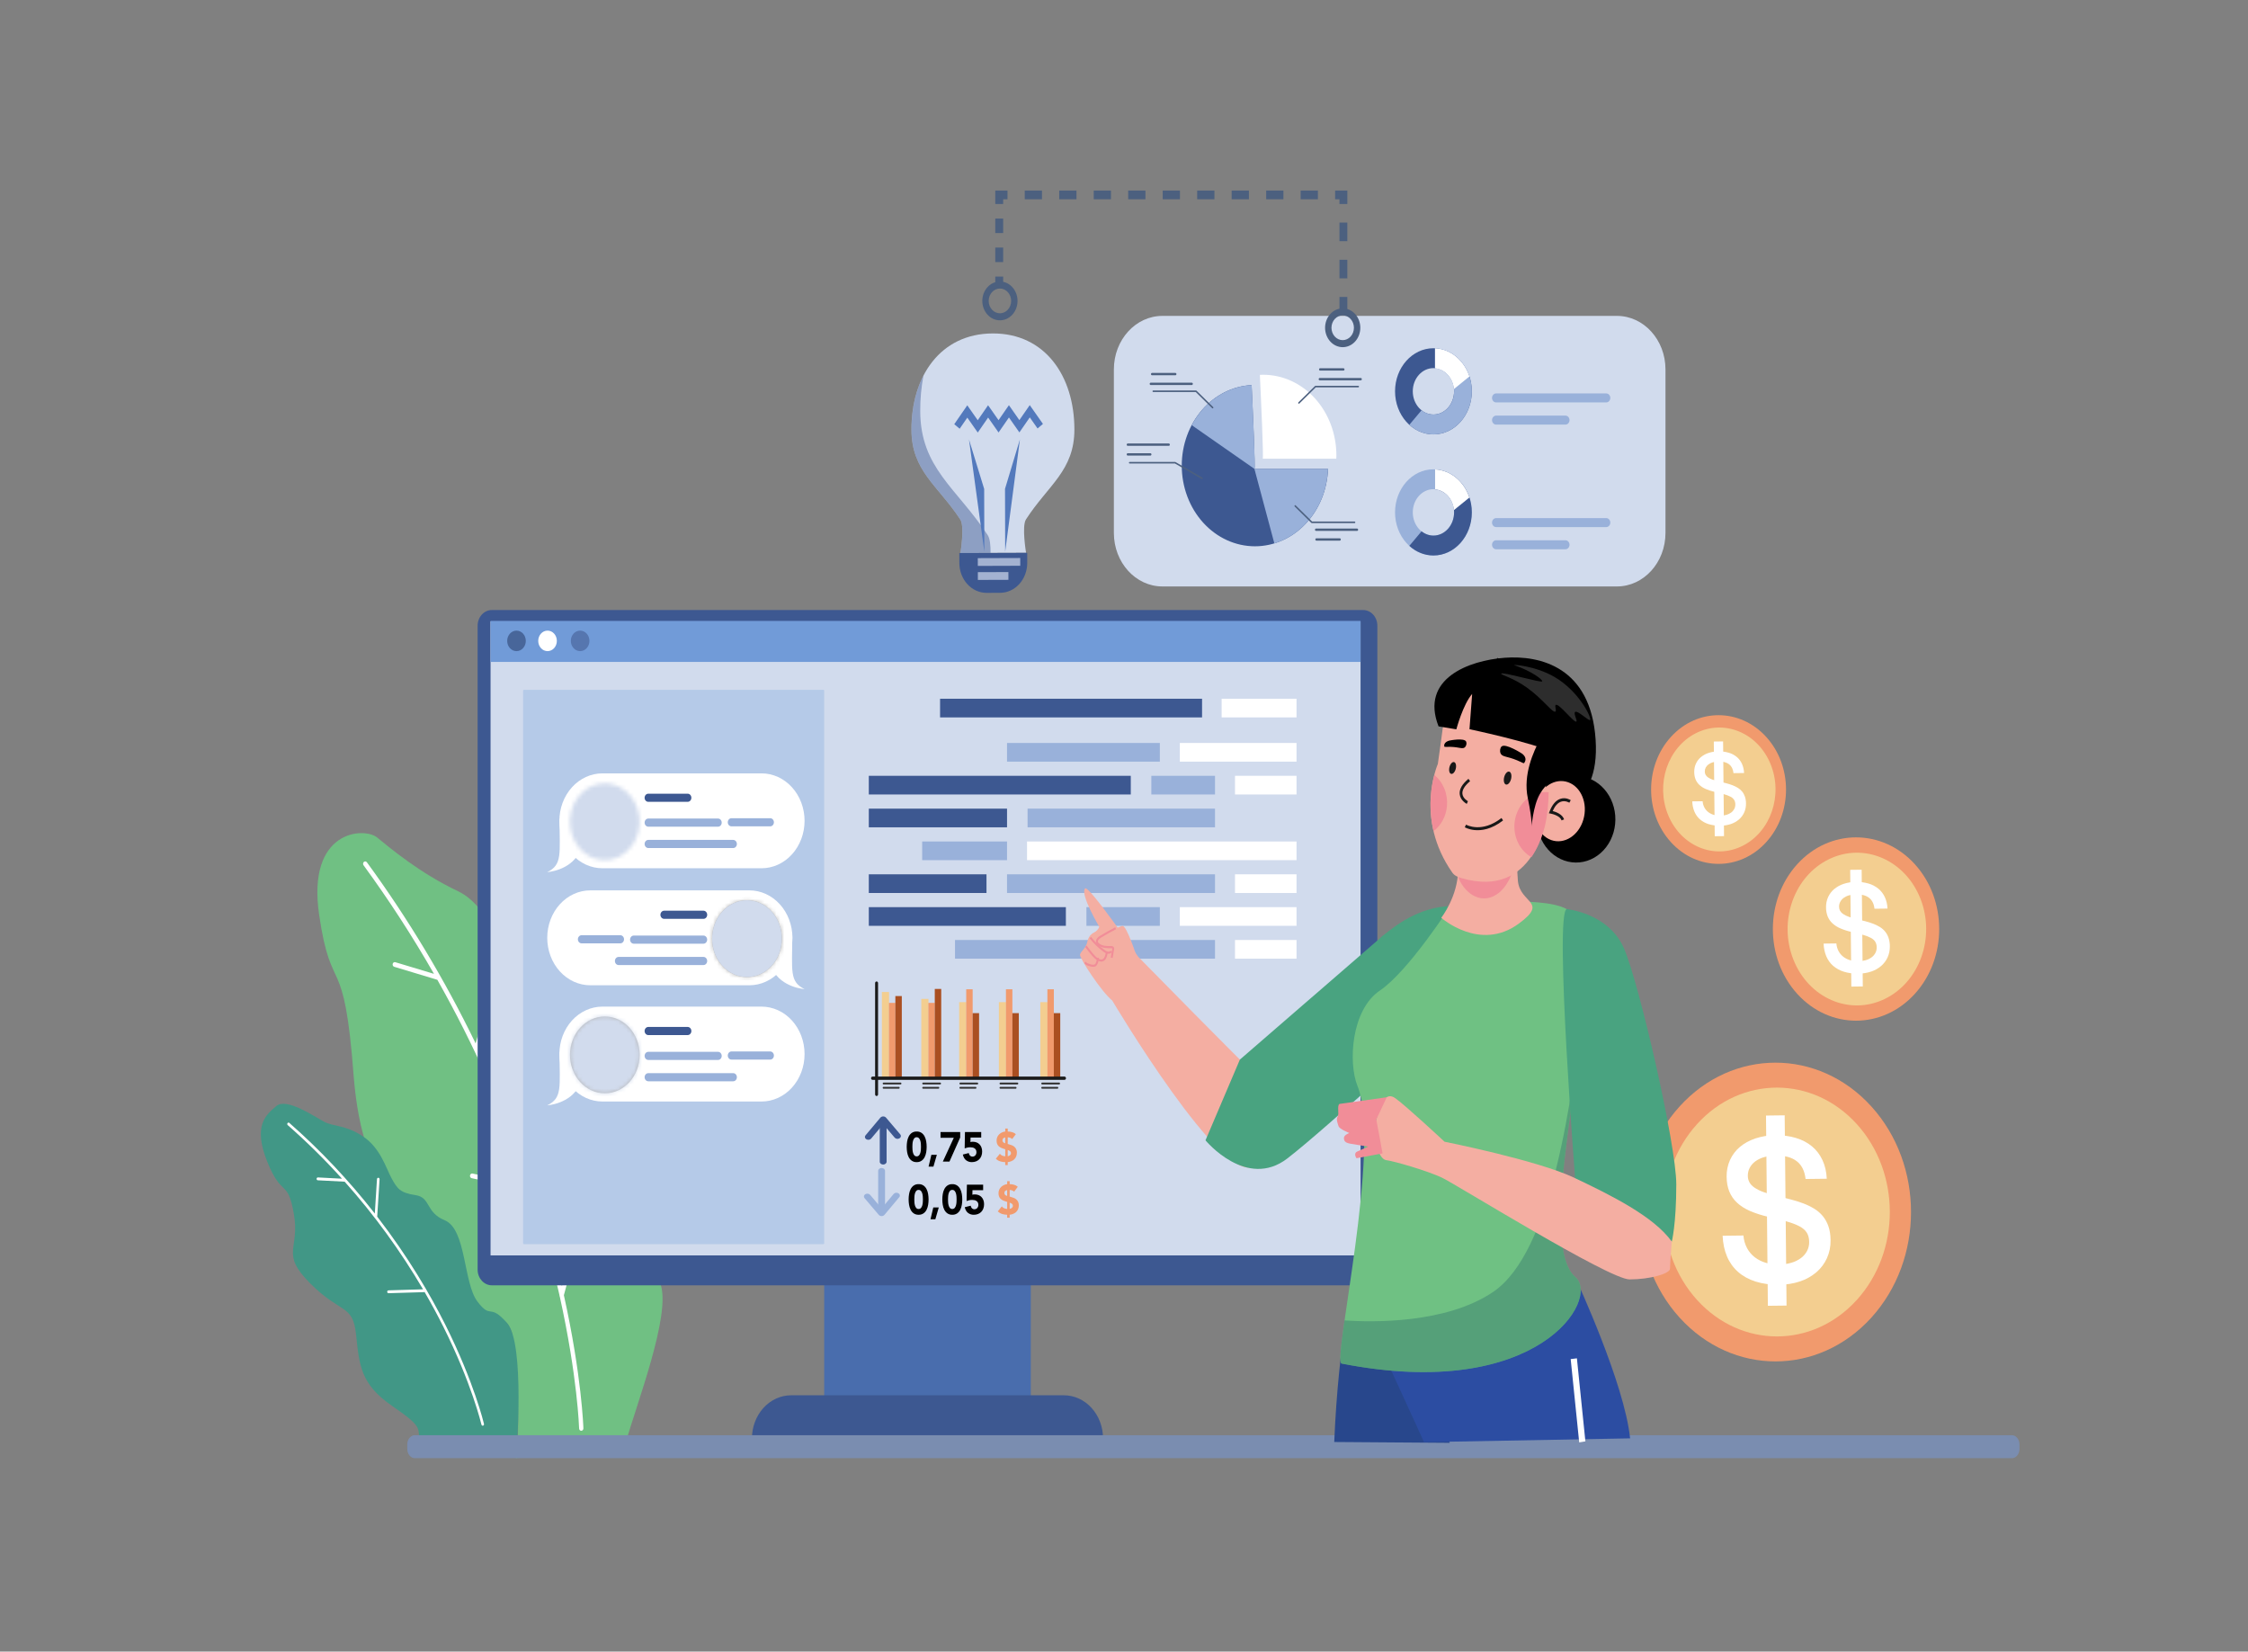
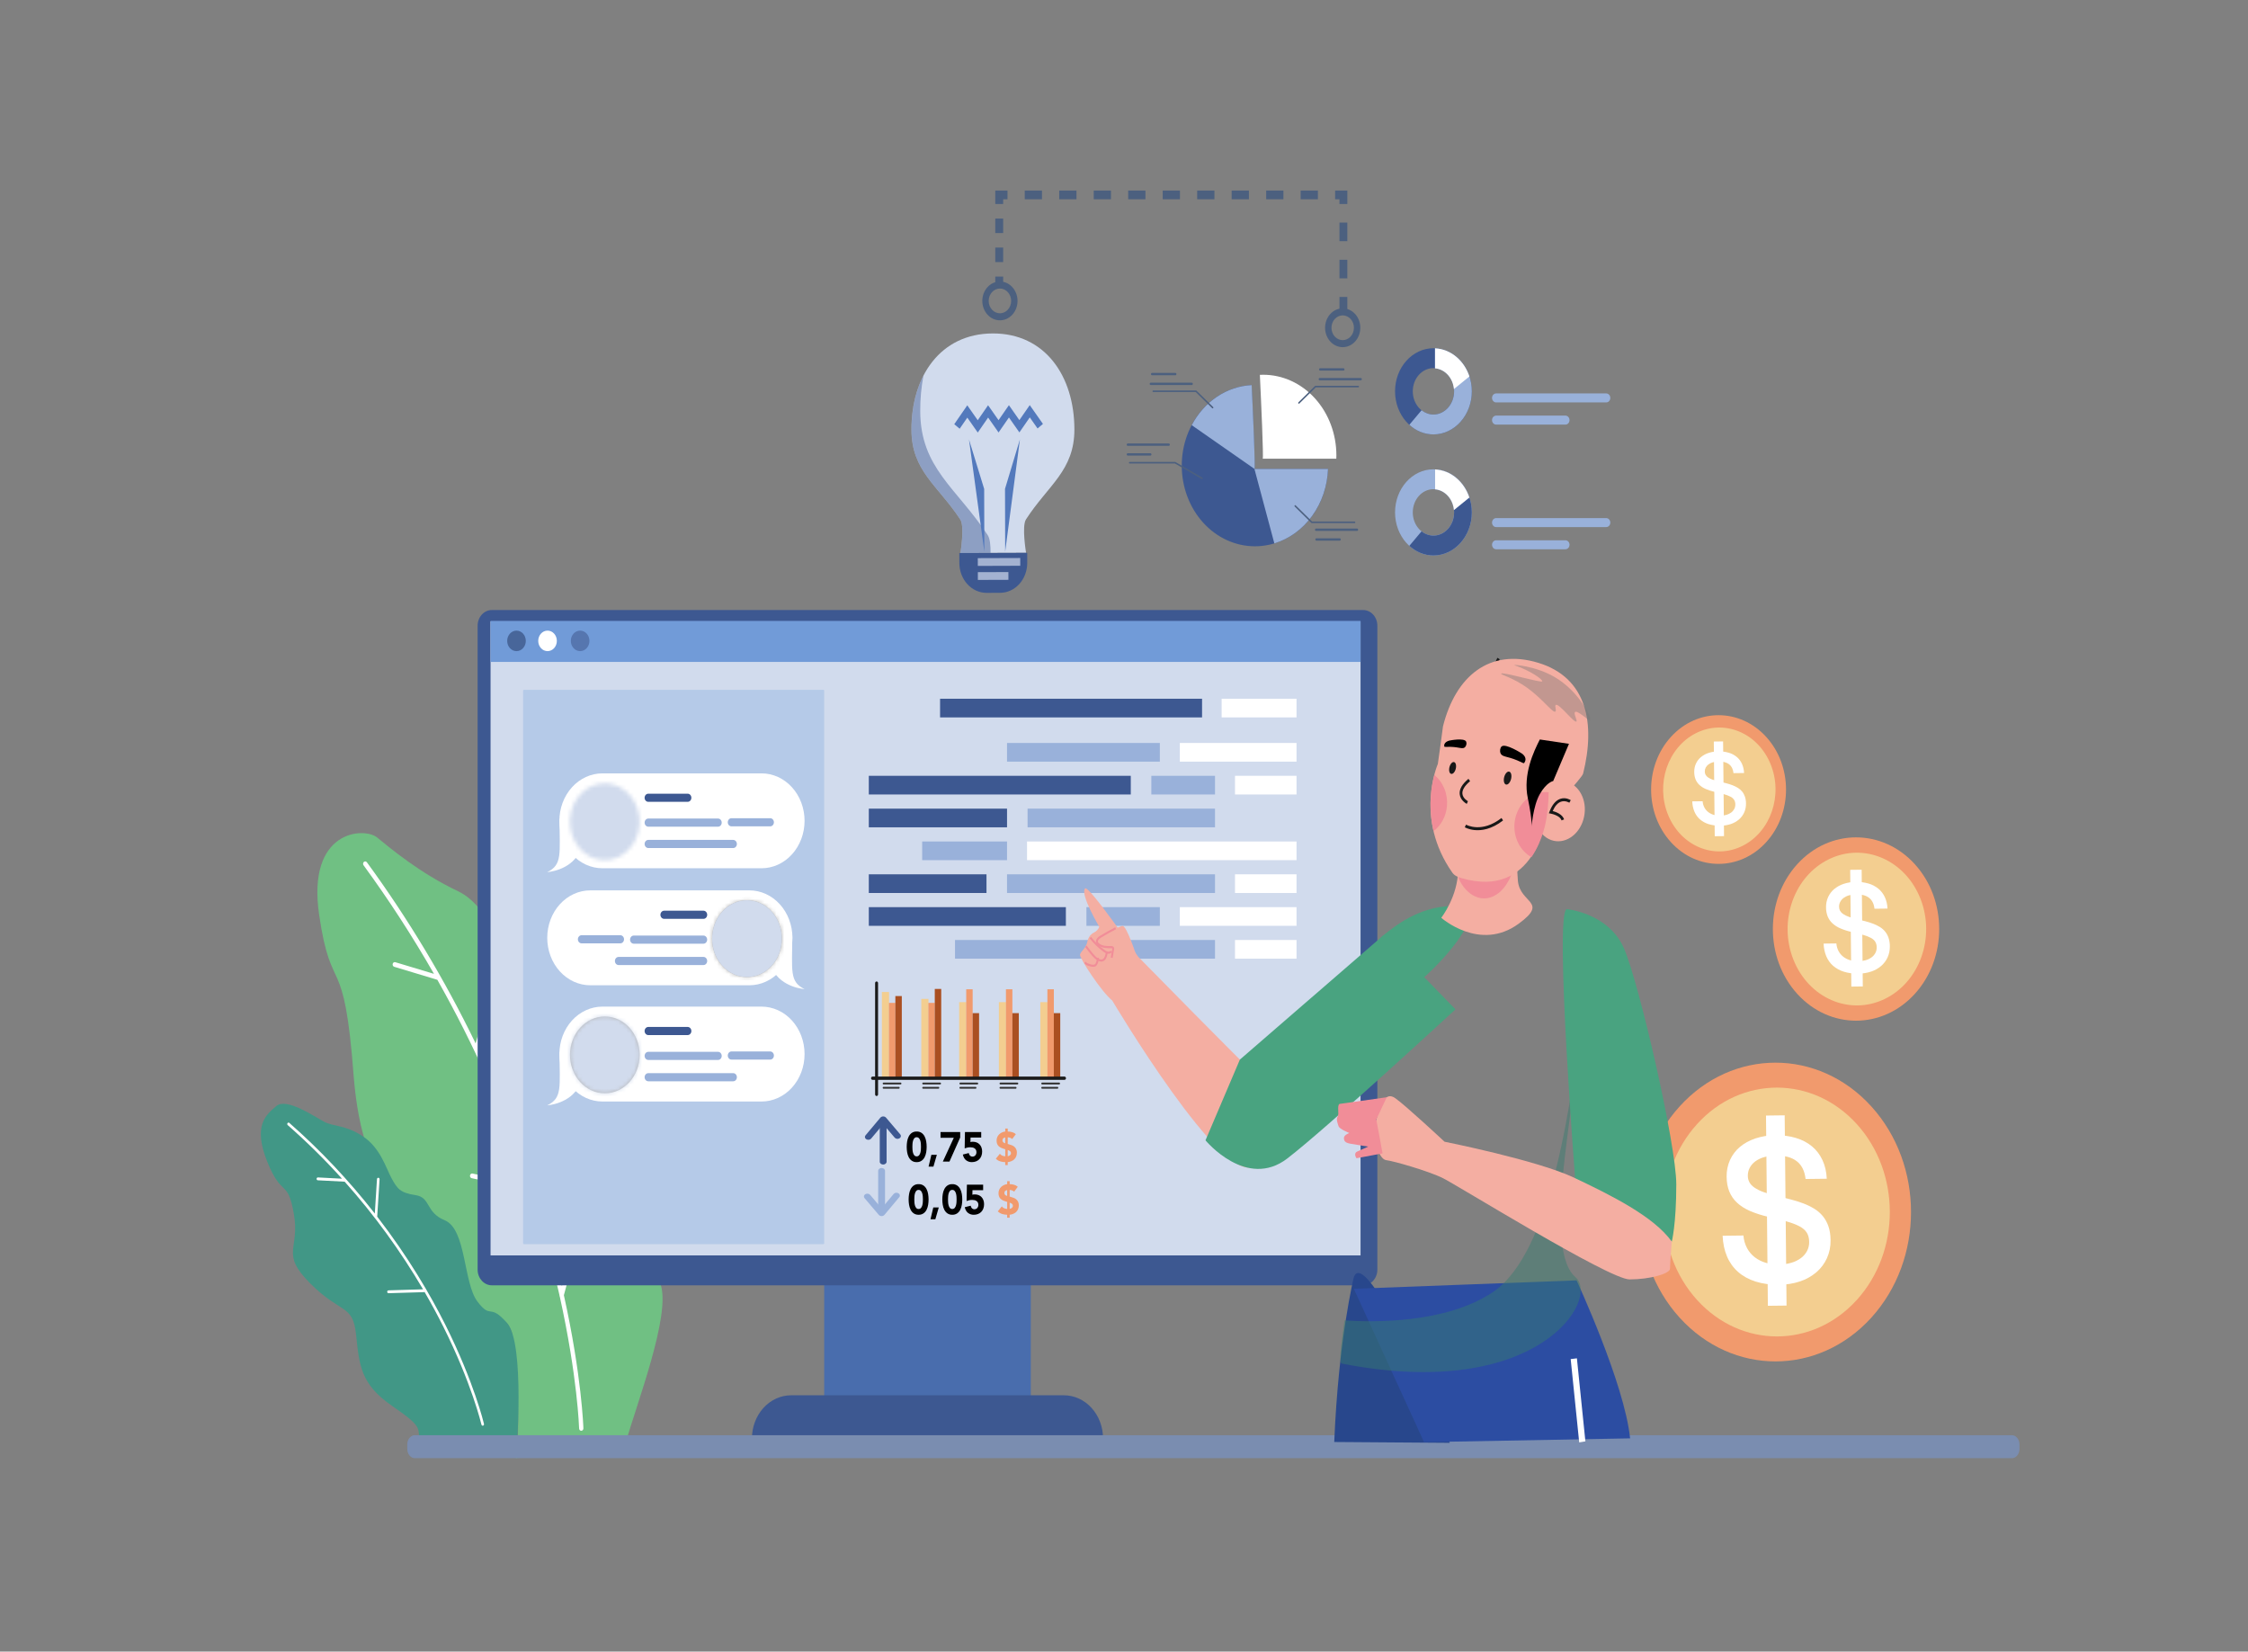
<svg xmlns="http://www.w3.org/2000/svg" width="569" height="418" viewBox="0 0 569 418" fill="none">
  <rect x="0" y="0" width="569" height="418" fill="#808080" stroke="none" />
  <path d="M158.184 365.77C160.972 355.706 170.014 332.535 167.152 324.923C164.29 317.31 156.138 316.472 154.897 310.578C153.655 304.685 152.064 268.254 142.261 263.311C132.458 258.367 131.276 257.246 130.337 252.546C129.399 247.846 125.674 230.172 115.938 225.558C106.202 220.944 98.715 214.618 95.448 211.952C92.181 209.286 77.632 210 80.773 231.483C83.915 252.965 87.085 239.737 89.527 272.44C91.351 294.665 98.159 301.11 102.741 302.646C105.527 303.584 106.767 303.281 108.707 306.642C110.646 310.004 113.266 307.828 115.184 312.879C117.103 317.929 118.736 328.705 121.881 331.273C125.026 333.842 128.144 332.691 129.582 337.285C129.582 337.285 132.353 358.087 130.541 369.015C139.611 368.195 158.184 365.77 158.184 365.77Z" fill="#70C083" />
  <path d="M146.342 312.384C146.204 312.339 146.056 312.356 145.929 312.432C145.802 312.507 145.708 312.635 145.666 312.786L142.224 325.514C141.594 322.787 140.89 319.945 140.11 316.988C136.442 303.144 130.527 285.268 121.11 265.563C121.143 265.511 121.168 265.454 121.185 265.393L125.209 250.512C125.229 250.437 125.236 250.358 125.229 250.28C125.222 250.202 125.201 250.126 125.167 250.057C125.133 249.987 125.087 249.926 125.032 249.877C124.976 249.827 124.913 249.79 124.844 249.768C124.776 249.745 124.704 249.737 124.633 249.745C124.562 249.753 124.493 249.776 124.43 249.814C124.368 249.851 124.312 249.902 124.267 249.963C124.222 250.024 124.188 250.094 124.168 250.169L120.399 264.089C112.543 247.889 103.325 232.537 92.866 218.234C92.775 218.11 92.644 218.031 92.501 218.014C92.357 217.997 92.214 218.043 92.101 218.143C91.989 218.243 91.917 218.388 91.902 218.546C91.886 218.704 91.928 218.863 92.018 218.987C98.434 227.763 104.385 236.939 109.843 246.469L100.061 243.522C99.992 243.501 99.92 243.495 99.85 243.505C99.779 243.515 99.71 243.54 99.648 243.579C99.586 243.617 99.532 243.67 99.488 243.732C99.444 243.794 99.412 243.865 99.394 243.941C99.356 244.094 99.374 244.258 99.446 244.396C99.517 244.534 99.635 244.636 99.774 244.678L110.681 247.971H110.694C120.009 264.43 127.781 281.889 133.891 300.08L119.605 297.01C119.535 296.994 119.463 296.995 119.393 297.01C119.323 297.026 119.256 297.056 119.197 297.1C119.138 297.144 119.087 297.2 119.047 297.266C119.008 297.332 118.981 297.405 118.967 297.482C118.939 297.638 118.969 297.8 119.05 297.932C119.13 298.064 119.255 298.155 119.396 298.186L133.986 301.324C134.026 301.331 134.067 301.335 134.107 301.334C134.168 301.331 134.228 301.317 134.285 301.293C136.185 307.054 137.754 312.419 139.042 317.281C140.015 320.961 140.866 324.473 141.609 327.793C141.599 327.922 141.628 328.051 141.69 328.161C146.172 348.382 146.577 361.387 146.582 361.533C146.584 361.612 146.6 361.689 146.629 361.761C146.658 361.832 146.7 361.897 146.752 361.951C146.804 362.005 146.865 362.047 146.932 362.075C146.999 362.102 147.07 362.116 147.141 362.113C147.284 362.107 147.42 362.039 147.518 361.924C147.615 361.808 147.668 361.655 147.664 361.497C147.664 361.345 147.253 348.205 142.726 327.801L146.692 313.137C146.736 312.986 146.724 312.822 146.658 312.681C146.593 312.54 146.479 312.433 146.342 312.384Z" fill="white" />
  <path d="M130.696 368.341C130.696 368.341 132.963 340.072 128.36 334.847C123.757 329.622 124.404 334.11 120.832 329.384C117.26 324.657 118.069 311.074 112.542 308.822C107.678 306.84 109.073 303.051 105.166 302.471C101.26 301.891 100.54 300.825 99.106 298.195C97.671 295.565 96.287 290.505 91.796 287.553C87.305 284.602 84.467 285.23 81.892 283.822C79.317 282.414 72.474 277.766 69.949 279.922C67.424 282.077 63.908 284.752 67.654 294.032C71.4 303.312 72.804 298.196 74.385 307.267C75.965 316.339 70.812 317.102 78.556 324.848C86.299 332.593 89.298 329.979 90.123 337.748C90.949 345.517 91.238 350.308 99.269 355.834C107.299 361.361 105.66 361.27 106.217 365.115C106.774 368.96 130.696 368.341 130.696 368.341Z" fill="#419786" />
  <path d="M122.501 360.371C122.477 360.268 120.022 349.857 112.749 335.335C108.944 327.739 103.339 318.098 95.461 307.893C95.474 307.858 95.481 307.82 95.484 307.782L96.074 298.461C96.079 298.366 96.05 298.272 95.994 298.2C95.937 298.128 95.856 298.084 95.77 298.077C95.683 298.07 95.597 298.102 95.532 298.165C95.466 298.227 95.426 298.316 95.419 298.412L94.869 307.134C88.325 298.758 81.082 291.078 73.236 284.193C73.202 284.164 73.164 284.142 73.122 284.128C73.081 284.115 73.038 284.111 72.995 284.117C72.952 284.122 72.911 284.137 72.874 284.16C72.836 284.183 72.803 284.214 72.776 284.251C72.749 284.288 72.73 284.33 72.718 284.376C72.706 284.421 72.702 284.469 72.707 284.516C72.712 284.563 72.725 284.609 72.746 284.65C72.767 284.691 72.795 284.728 72.829 284.757C77.64 288.982 82.227 293.508 86.567 298.313L80.472 297.995C80.429 297.993 80.386 298 80.346 298.016C80.305 298.032 80.268 298.056 80.236 298.088C80.204 298.12 80.179 298.159 80.16 298.202C80.142 298.244 80.132 298.291 80.129 298.338C80.127 298.386 80.134 298.433 80.148 298.478C80.163 298.522 80.185 298.563 80.214 298.598C80.243 298.633 80.278 298.662 80.317 298.682C80.356 298.702 80.398 298.714 80.441 298.716L87.238 299.07C94.671 307.384 101.318 316.51 107.076 326.307L98.322 326.575C98.235 326.577 98.153 326.618 98.094 326.687C98.034 326.757 98.002 326.849 98.004 326.944C98.005 326.992 98.015 327.038 98.032 327.082C98.05 327.125 98.075 327.164 98.106 327.197C98.137 327.229 98.174 327.255 98.214 327.272C98.254 327.289 98.297 327.297 98.34 327.295L107.283 327.027C107.309 327.026 107.334 327.022 107.359 327.015C107.393 327.004 107.426 326.987 107.456 326.966C109.258 330.074 110.821 332.995 112.158 335.665C119.395 350.11 121.837 360.45 121.861 360.555C121.871 360.6 121.89 360.644 121.916 360.682C121.942 360.72 121.974 360.752 122.011 360.776C122.048 360.8 122.089 360.816 122.131 360.822C122.174 360.829 122.217 360.826 122.259 360.814C122.301 360.804 122.341 360.783 122.377 360.755C122.412 360.726 122.442 360.691 122.465 360.649C122.487 360.608 122.502 360.562 122.508 360.514C122.514 360.466 122.512 360.418 122.501 360.371Z" fill="white" />
-   <path d="M409.261 79.948H294.23C287.44 79.948 281.936 86.014 281.936 93.496V134.876C281.936 142.358 287.44 148.424 294.23 148.424H409.261C416.051 148.424 421.556 142.358 421.556 134.876V93.496C421.556 86.014 416.051 79.948 409.261 79.948Z" fill="#D1DBED" />
  <path d="M362.821 109.943C357.463 109.943 353.105 105.052 353.105 99.038C353.105 93.024 357.463 88.134 362.821 88.134C368.179 88.134 372.537 93.025 372.537 99.038C372.537 105.051 368.178 109.943 362.821 109.943ZM362.821 93.167C359.936 93.167 357.593 95.801 357.593 99.038C357.593 102.275 359.94 104.911 362.821 104.911C365.703 104.911 368.049 102.277 368.049 99.038C368.049 95.799 365.705 93.167 362.821 93.167Z" fill="#3D5891" />
  <path d="M362.823 109.944C368.18 109.944 372.538 105.052 372.538 99.038C372.538 93.18 368.395 88.398 363.227 88.158V93.213C364.548 93.338 365.778 94.007 366.673 95.086C367.567 96.166 368.06 97.577 368.053 99.038C368.053 102.278 365.707 104.912 362.825 104.912C361.745 104.909 360.693 104.531 359.819 103.831L356.721 107.512C358.435 109.082 360.594 109.942 362.823 109.944Z" fill="#99B1DA" />
  <path d="M363.225 88.158V93.213C365.747 93.434 367.755 95.655 368.003 98.468L371.929 95.279C370.603 91.257 367.226 88.343 363.225 88.158Z" fill="white" />
  <path d="M362.821 140.585C357.463 140.585 353.105 135.694 353.105 129.68C353.105 123.665 357.463 118.775 362.821 118.775C368.179 118.775 372.537 123.667 372.537 129.68C372.537 135.692 368.178 140.585 362.821 140.585ZM362.821 123.807C359.936 123.807 357.593 126.441 357.593 129.68C357.593 132.918 359.94 135.553 362.821 135.553C365.703 135.553 368.049 132.918 368.049 129.68C368.049 126.441 365.705 123.807 362.821 123.807Z" fill="#99B1DA" />
  <path d="M362.823 140.585C368.18 140.585 372.538 135.693 372.538 129.679C372.538 123.819 368.395 119.038 363.227 118.798V123.853C364.548 123.978 365.779 124.647 366.673 125.727C367.568 126.806 368.06 128.217 368.053 129.679C368.053 132.917 365.707 135.553 362.825 135.553C361.745 135.55 360.692 135.171 359.819 134.47L356.721 138.152C358.435 139.722 360.594 140.583 362.823 140.585Z" fill="#3D5891" />
  <path d="M363.225 118.798V123.853C365.747 124.074 367.755 126.295 368.003 129.107L371.929 125.919C370.603 121.897 367.226 118.984 363.225 118.798Z" fill="white" />
  <path d="M406.561 101.849H378.687C378.413 101.848 378.151 101.728 377.957 101.515C377.764 101.301 377.655 101.012 377.654 100.711C377.655 100.409 377.764 100.12 377.957 99.907C378.151 99.694 378.413 99.574 378.687 99.573H406.561C406.835 99.574 407.097 99.694 407.291 99.907C407.484 100.12 407.593 100.409 407.594 100.711C407.593 101.012 407.484 101.301 407.291 101.515C407.097 101.728 406.835 101.848 406.561 101.849Z" fill="#99B1DA" />
  <path d="M396.237 107.462H378.687C378.413 107.461 378.151 107.341 377.957 107.128C377.764 106.915 377.655 106.626 377.654 106.324C377.655 106.023 377.764 105.734 377.957 105.52C378.151 105.307 378.413 105.187 378.687 105.186H396.237C396.51 105.187 396.773 105.307 396.966 105.52C397.159 105.734 397.268 106.023 397.269 106.324C397.268 106.626 397.159 106.915 396.966 107.128C396.772 107.341 396.51 107.461 396.237 107.462Z" fill="#99B1DA" />
  <path d="M406.561 133.4H378.687C378.413 133.399 378.151 133.279 377.957 133.066C377.764 132.853 377.655 132.564 377.654 132.262C377.655 131.961 377.764 131.672 377.957 131.459C378.151 131.246 378.413 131.126 378.687 131.125H406.561C406.835 131.126 407.097 131.246 407.291 131.459C407.484 131.672 407.593 131.961 407.594 132.262C407.593 132.564 407.484 132.853 407.291 133.066C407.097 133.279 406.835 133.399 406.561 133.4Z" fill="#99B1DA" />
  <path d="M396.237 139.011H378.687C378.413 139.011 378.151 138.89 377.957 138.677C377.764 138.464 377.655 138.175 377.654 137.874C377.655 137.572 377.764 137.283 377.957 137.07C378.151 136.857 378.413 136.737 378.687 136.736H396.237C396.51 136.737 396.772 136.857 396.966 137.07C397.159 137.283 397.268 137.572 397.269 137.874C397.268 138.175 397.159 138.464 396.966 138.677C396.772 138.89 396.51 139.011 396.237 139.011Z" fill="#99B1DA" />
  <path d="M317.516 118.682C317.759 118.414 317.11 104.127 316.795 97.463C312.034 97.703 307.541 99.955 304.249 103.752C300.957 107.548 299.119 112.597 299.119 117.848C299.119 120.529 299.598 123.183 300.529 125.659C301.459 128.136 302.824 130.386 304.544 132.281C306.264 134.176 308.305 135.68 310.553 136.706C312.8 137.731 315.208 138.259 317.641 138.259C322.422 138.259 327.017 136.221 330.466 132.572C333.915 128.923 335.949 123.946 336.144 118.682H317.516Z" fill="#3D5891" />
  <path d="M319.74 94.846C319.456 94.846 319.174 94.856 318.889 94.87C319.205 101.534 319.85 115.823 319.61 116.09H338.238C338.248 115.813 338.258 115.535 338.258 115.257C338.258 109.844 336.307 104.653 332.834 100.826C329.362 96.998 324.651 94.847 319.74 94.846Z" fill="white" />
  <path d="M336.142 118.681H317.514L322.556 137.524C326.34 136.375 329.695 133.93 332.137 130.543C334.579 127.157 335.982 123.003 336.142 118.681Z" fill="#99B1DA" />
  <path d="M301.643 107.603L317.537 118.682C317.78 118.414 317.132 104.127 316.816 97.463C313.719 97.618 310.706 98.628 308.055 100.4C305.404 102.171 303.199 104.648 301.643 107.603Z" fill="#99B1DA" />
  <path d="M306.941 103.361C306.897 103.362 306.853 103.344 306.82 103.312L302.663 99.218H291.896C291.872 99.218 291.849 99.212 291.827 99.202C291.805 99.192 291.785 99.178 291.769 99.159C291.752 99.141 291.739 99.119 291.73 99.095C291.721 99.071 291.717 99.045 291.717 99.019C291.717 98.993 291.721 98.968 291.73 98.944C291.739 98.92 291.753 98.898 291.769 98.88C291.786 98.862 291.805 98.847 291.827 98.837C291.849 98.827 291.872 98.822 291.896 98.822H302.731C302.776 98.821 302.819 98.84 302.852 98.873L307.062 103.017C307.079 103.034 307.094 103.055 307.104 103.078C307.114 103.102 307.12 103.127 307.121 103.153C307.123 103.179 307.119 103.205 307.112 103.229C307.104 103.254 307.092 103.276 307.076 103.296C307.059 103.316 307.038 103.333 307.015 103.344C306.992 103.355 306.967 103.361 306.941 103.361Z" fill="#4C607F" />
  <path d="M291.18 115.301H285.448C285.377 115.301 285.309 115.27 285.258 115.214C285.208 115.159 285.18 115.084 285.18 115.005C285.18 114.927 285.208 114.851 285.258 114.796C285.309 114.74 285.377 114.709 285.448 114.709H291.18C291.251 114.709 291.319 114.74 291.37 114.796C291.42 114.851 291.448 114.927 291.448 115.005C291.448 115.084 291.42 115.159 291.37 115.214C291.319 115.27 291.251 115.301 291.18 115.301Z" fill="#4C607F" />
  <path d="M295.836 112.835H285.448C285.377 112.835 285.309 112.804 285.258 112.749C285.208 112.693 285.18 112.618 285.18 112.539C285.18 112.461 285.208 112.385 285.258 112.33C285.309 112.274 285.377 112.243 285.448 112.243H295.836C295.908 112.243 295.976 112.274 296.026 112.33C296.077 112.385 296.105 112.461 296.105 112.539C296.105 112.618 296.077 112.693 296.026 112.749C295.976 112.804 295.908 112.835 295.836 112.835Z" fill="#4C607F" />
  <path d="M301.655 97.445H291.267C291.195 97.445 291.127 97.413 291.077 97.358C291.026 97.302 290.998 97.227 290.998 97.149C290.998 97.07 291.026 96.995 291.077 96.939C291.127 96.884 291.195 96.853 291.267 96.853H301.655C301.726 96.853 301.794 96.884 301.845 96.939C301.895 96.995 301.923 97.07 301.923 97.149C301.923 97.227 301.895 97.302 301.845 97.358C301.794 97.413 301.726 97.445 301.655 97.445Z" fill="#4C607F" />
  <path d="M297.506 94.975H291.595C291.524 94.975 291.455 94.944 291.405 94.888C291.354 94.833 291.326 94.757 291.326 94.679C291.326 94.6 291.354 94.525 291.405 94.469C291.455 94.414 291.524 94.383 291.595 94.383H297.505C297.576 94.383 297.645 94.414 297.695 94.469C297.745 94.525 297.774 94.6 297.774 94.679C297.774 94.757 297.745 94.832 297.695 94.888C297.645 94.943 297.577 94.975 297.506 94.975Z" fill="#4C607F" />
  <path d="M328.759 102.177C328.734 102.177 328.709 102.171 328.686 102.16C328.663 102.149 328.642 102.132 328.626 102.111C328.594 102.072 328.578 102.021 328.58 101.969C328.583 101.917 328.604 101.868 328.639 101.832L332.848 97.689C332.882 97.656 332.925 97.637 332.97 97.638H343.805C343.853 97.638 343.899 97.659 343.932 97.696C343.966 97.733 343.985 97.783 343.985 97.836C343.985 97.888 343.966 97.938 343.932 97.975C343.898 98.012 343.853 98.033 343.805 98.033H333.039L328.881 102.127C328.848 102.16 328.804 102.178 328.759 102.177Z" fill="#4C607F" />
  <path d="M344.43 96.256H334.042C333.971 96.256 333.903 96.225 333.852 96.169C333.802 96.114 333.773 96.039 333.773 95.96C333.773 95.882 333.802 95.806 333.852 95.751C333.903 95.695 333.971 95.664 334.042 95.664H344.43C344.501 95.664 344.57 95.695 344.62 95.751C344.67 95.806 344.699 95.882 344.699 95.96C344.699 96.039 344.67 96.114 344.62 96.169C344.57 96.225 344.501 96.256 344.43 96.256Z" fill="#4C607F" />
  <path d="M340.044 93.79H334.134C334.063 93.79 333.994 93.758 333.944 93.703C333.894 93.647 333.865 93.572 333.865 93.493C333.865 93.415 333.894 93.34 333.944 93.284C333.994 93.228 334.063 93.197 334.134 93.197H340.044C340.115 93.197 340.184 93.228 340.234 93.284C340.284 93.34 340.313 93.415 340.313 93.493C340.313 93.572 340.284 93.647 340.234 93.703C340.184 93.758 340.115 93.79 340.044 93.79Z" fill="#4C607F" />
  <path d="M327.826 127.848C327.8 127.848 327.775 127.854 327.752 127.865C327.729 127.877 327.709 127.894 327.692 127.915C327.661 127.954 327.644 128.005 327.647 128.057C327.649 128.109 327.67 128.158 327.705 128.193L331.915 132.337C331.948 132.37 331.991 132.388 332.036 132.388H342.873C342.896 132.388 342.92 132.383 342.941 132.373C342.963 132.363 342.983 132.348 343 132.33C343.016 132.311 343.029 132.29 343.038 132.266C343.047 132.241 343.052 132.216 343.051 132.19C343.051 132.137 343.033 132.087 342.999 132.051C342.966 132.014 342.92 131.993 342.873 131.993H332.105L327.947 127.899C327.914 127.865 327.871 127.847 327.826 127.848Z" fill="#4C607F" />
  <path d="M343.495 133.77H333.107C333.035 133.77 332.967 133.801 332.917 133.856C332.866 133.912 332.838 133.987 332.838 134.066C332.838 134.144 332.866 134.219 332.917 134.275C332.967 134.331 333.035 134.362 333.107 134.362H343.495C343.566 134.362 343.634 134.331 343.684 134.275C343.735 134.219 343.763 134.144 343.763 134.066C343.763 133.987 343.735 133.912 343.684 133.856C343.634 133.801 343.566 133.77 343.495 133.77Z" fill="#4C607F" />
  <path d="M339.108 136.236H333.198C333.127 136.236 333.059 136.268 333.008 136.323C332.958 136.379 332.93 136.454 332.93 136.532C332.93 136.611 332.958 136.686 333.008 136.742C333.059 136.797 333.127 136.828 333.198 136.828H339.108C339.18 136.828 339.248 136.797 339.298 136.742C339.349 136.686 339.377 136.611 339.377 136.532C339.377 136.454 339.349 136.379 339.298 136.323C339.248 136.268 339.18 136.236 339.108 136.236Z" fill="#4C607F" />
  <path d="M304.253 121.255C304.224 121.255 304.196 121.248 304.171 121.232L297.403 117.308H285.925C285.877 117.308 285.832 117.288 285.798 117.251C285.765 117.214 285.746 117.164 285.746 117.111C285.746 117.085 285.75 117.06 285.759 117.036C285.768 117.012 285.781 116.99 285.798 116.971C285.815 116.953 285.834 116.938 285.856 116.928C285.878 116.918 285.901 116.913 285.925 116.913H297.447C297.476 116.913 297.505 116.921 297.531 116.936L304.34 120.884C304.361 120.896 304.379 120.913 304.394 120.933C304.41 120.953 304.421 120.976 304.428 121.001C304.435 121.026 304.438 121.052 304.435 121.078C304.433 121.104 304.426 121.129 304.415 121.152C304.399 121.184 304.376 121.211 304.347 121.229C304.319 121.247 304.286 121.256 304.253 121.255Z" fill="#4C607F" />
  <path d="M260.905 321.118H208.613V359.156H260.905V321.118Z" fill="#496DAD" />
  <path d="M345.029 154.393H124.493C122.506 154.393 120.895 156.168 120.895 158.358V321.33C120.895 323.52 122.506 325.296 124.493 325.296H345.029C347.017 325.296 348.628 323.52 348.628 321.33V158.358C348.628 156.168 347.017 154.393 345.029 154.393Z" fill="#3D5891" />
  <path d="M344.374 157.277H124.166V317.725H344.374V157.277Z" fill="#D1DBED" />
  <path d="M344.374 157.147H124.166V167.526H344.374V157.147Z" fill="#719BD8" />
  <g opacity="0.49">
    <path d="M130.733 164.795C132.035 164.795 133.089 163.633 133.089 162.199C133.089 160.765 132.035 159.603 130.733 159.603C129.432 159.603 128.377 160.765 128.377 162.199C128.377 163.633 129.432 164.795 130.733 164.795Z" fill="#1D2F59" />
  </g>
  <path d="M138.591 164.794C139.892 164.794 140.947 163.632 140.947 162.198C140.947 160.764 139.892 159.602 138.591 159.602C137.289 159.602 136.234 160.764 136.234 162.198C136.234 163.632 137.289 164.794 138.591 164.794Z" fill="white" />
  <path d="M146.839 164.794C148.14 164.794 149.195 163.632 149.195 162.198C149.195 160.764 148.14 159.602 146.839 159.602C145.537 159.602 144.482 160.764 144.482 162.198C144.482 163.632 145.537 164.794 146.839 164.794Z" fill="#5676AF" />
  <path d="M269.281 353.13H200.241C197.613 353.13 195.092 354.281 193.233 356.329C191.374 358.377 190.33 361.155 190.33 364.051H279.195C279.195 362.617 278.939 361.197 278.44 359.871C277.942 358.546 277.212 357.342 276.291 356.328C275.371 355.314 274.278 354.509 273.075 353.96C271.872 353.412 270.583 353.13 269.281 353.13Z" fill="#3D5891" />
  <path d="M208.436 174.587H132.582C132.484 174.587 132.404 174.674 132.404 174.783V314.677C132.404 314.785 132.484 314.873 132.582 314.873H208.436C208.534 314.873 208.614 314.785 208.614 314.677V174.783C208.614 174.674 208.534 174.587 208.436 174.587Z" fill="#B5CAE8" />
  <path d="M192.75 219.746H152.483C151.052 219.746 149.635 219.435 148.313 218.832C146.991 218.228 145.789 217.344 144.777 216.228C143.765 215.113 142.963 213.789 142.415 212.332C141.868 210.875 141.586 209.314 141.586 207.737C141.586 204.552 142.734 201.498 144.778 199.246C146.821 196.994 149.593 195.729 152.483 195.729H192.75C194.181 195.728 195.598 196.039 196.92 196.642C198.243 197.246 199.444 198.13 200.456 199.245C201.468 200.36 202.271 201.684 202.819 203.141C203.366 204.598 203.648 206.16 203.648 207.737C203.648 209.314 203.367 210.876 202.819 212.333C202.271 213.79 201.469 215.114 200.456 216.229C199.444 217.344 198.243 218.229 196.921 218.832C195.598 219.436 194.181 219.746 192.75 219.746Z" fill="white" />
  <path d="M141.627 207.17C141.627 216.091 142.407 218.836 138.514 220.724C138.514 220.724 144.274 220.381 146.61 215.748C148.945 211.115 141.627 207.17 141.627 207.17Z" fill="white" />
  <path d="M174.062 202.933H164.092C163.969 202.933 163.848 202.907 163.735 202.855C163.621 202.803 163.518 202.727 163.432 202.632C163.345 202.536 163.276 202.423 163.229 202.298C163.182 202.173 163.158 202.039 163.158 201.904C163.158 201.769 163.182 201.635 163.229 201.51C163.276 201.385 163.345 201.272 163.431 201.176C163.518 201.08 163.621 201.004 163.734 200.953C163.848 200.901 163.969 200.874 164.092 200.874H174.062C174.184 200.874 174.306 200.901 174.419 200.953C174.533 201.004 174.636 201.08 174.722 201.176C174.809 201.272 174.878 201.385 174.925 201.51C174.971 201.635 174.996 201.769 174.995 201.904C174.995 202.039 174.971 202.173 174.924 202.298C174.877 202.423 174.809 202.536 174.722 202.632C174.635 202.727 174.532 202.803 174.419 202.855C174.306 202.907 174.184 202.933 174.062 202.933Z" fill="#3D5891" />
  <path d="M181.743 209.223H164.096C163.973 209.223 163.852 209.197 163.739 209.145C163.625 209.093 163.522 209.017 163.436 208.922C163.349 208.826 163.28 208.713 163.233 208.588C163.186 208.463 163.162 208.329 163.162 208.194C163.162 208.059 163.186 207.925 163.233 207.8C163.28 207.675 163.348 207.562 163.435 207.466C163.522 207.37 163.625 207.294 163.738 207.242C163.852 207.191 163.973 207.164 164.096 207.164H181.743C181.866 207.164 181.988 207.191 182.101 207.242C182.214 207.294 182.317 207.37 182.404 207.466C182.491 207.562 182.56 207.675 182.606 207.8C182.653 207.925 182.677 208.059 182.677 208.194C182.677 208.329 182.653 208.463 182.606 208.588C182.559 208.713 182.49 208.826 182.404 208.922C182.317 209.017 182.214 209.093 182.101 209.145C181.987 209.197 181.866 209.223 181.743 209.223Z" fill="#99B1DA" />
  <path d="M194.951 209.138H185.143C184.895 209.138 184.658 209.03 184.482 208.837C184.307 208.644 184.209 208.382 184.209 208.109C184.209 207.974 184.233 207.84 184.28 207.715C184.327 207.59 184.395 207.477 184.482 207.381C184.569 207.285 184.672 207.209 184.785 207.158C184.898 207.106 185.02 207.079 185.143 207.079H194.951C195.199 207.079 195.436 207.188 195.612 207.381C195.787 207.574 195.886 207.836 195.886 208.109C195.886 208.245 195.861 208.379 195.814 208.503C195.767 208.628 195.699 208.742 195.612 208.837C195.525 208.933 195.422 209.009 195.308 209.06C195.195 209.112 195.073 209.138 194.951 209.138Z" fill="#99B1DA" />
  <path d="M185.582 214.629H164.096C163.848 214.628 163.611 214.519 163.436 214.326C163.26 214.133 163.162 213.871 163.162 213.598C163.162 213.463 163.186 213.329 163.233 213.205C163.28 213.08 163.349 212.966 163.436 212.871C163.522 212.775 163.625 212.699 163.739 212.648C163.852 212.596 163.973 212.569 164.096 212.569H185.582C185.704 212.569 185.826 212.596 185.939 212.648C186.052 212.699 186.155 212.775 186.242 212.871C186.329 212.966 186.397 213.08 186.444 213.205C186.491 213.329 186.515 213.463 186.515 213.598C186.515 213.871 186.417 214.133 186.242 214.326C186.067 214.519 185.829 214.628 185.582 214.629Z" fill="#99B1DA" />
  <mask id="mask0_2218_7700" style="mask-type:luminance" maskUnits="userSpaceOnUse" x="144" y="198" width="18" height="20">
    <path d="M154.476 217.572C159.286 216.712 162.551 211.718 161.771 206.419C160.99 201.119 156.459 197.521 151.649 198.381C146.84 199.241 143.574 204.235 144.355 209.534C145.136 214.834 149.667 218.432 154.476 217.572Z" fill="white" />
  </mask>
  <g mask="url(#mask0_2218_7700)">
    <path d="M162.844 197.424H142.398V218.467H162.844V197.424Z" fill="#D1DBED" />
  </g>
  <path d="M192.75 278.78H152.483C151.052 278.78 149.635 278.469 148.313 277.865C146.991 277.262 145.789 276.377 144.777 275.262C143.765 274.147 142.963 272.823 142.415 271.366C141.868 269.909 141.586 268.347 141.586 266.77C141.586 265.193 141.868 263.632 142.415 262.174C142.963 260.717 143.765 259.393 144.777 258.278C145.789 257.163 146.991 256.278 148.313 255.675C149.635 255.071 151.052 254.761 152.483 254.761H192.75C195.64 254.761 198.412 256.026 200.456 258.278C202.5 260.53 203.648 263.585 203.648 266.77C203.648 268.347 203.367 269.909 202.819 271.366C202.271 272.823 201.469 274.147 200.456 275.263C199.444 276.378 198.243 277.262 196.921 277.866C195.598 278.469 194.181 278.78 192.75 278.78Z" fill="white" />
  <path d="M141.627 266.197C141.627 275.119 142.407 277.864 138.514 279.75C138.514 279.75 144.274 279.407 146.61 274.776C148.945 270.144 141.627 266.197 141.627 266.197Z" fill="white" />
  <path d="M174.062 261.965H164.092C163.969 261.965 163.848 261.939 163.734 261.887C163.621 261.835 163.518 261.759 163.431 261.664C163.345 261.568 163.276 261.454 163.229 261.329C163.182 261.204 163.158 261.07 163.158 260.935C163.158 260.662 163.257 260.401 163.432 260.208C163.607 260.015 163.844 259.906 164.092 259.906H174.062C174.309 259.906 174.547 260.015 174.722 260.208C174.897 260.401 174.995 260.662 174.995 260.935C174.996 261.07 174.971 261.204 174.925 261.329C174.878 261.454 174.809 261.568 174.722 261.664C174.636 261.759 174.533 261.835 174.419 261.887C174.306 261.939 174.184 261.965 174.062 261.965Z" fill="#3D5891" />
  <path d="M181.743 268.262H164.096C163.973 268.262 163.852 268.236 163.738 268.184C163.625 268.132 163.522 268.056 163.435 267.96C163.348 267.865 163.28 267.751 163.233 267.626C163.186 267.501 163.162 267.367 163.162 267.232C163.162 266.959 163.26 266.697 163.436 266.505C163.611 266.312 163.848 266.203 164.096 266.203H181.743C181.991 266.203 182.229 266.312 182.404 266.505C182.579 266.697 182.677 266.959 182.677 267.232C182.677 267.367 182.653 267.501 182.606 267.626C182.56 267.751 182.491 267.865 182.404 267.96C182.317 268.056 182.214 268.132 182.101 268.184C181.988 268.236 181.866 268.262 181.743 268.262Z" fill="#99B1DA" />
  <path d="M194.951 268.171H185.143C185.02 268.171 184.898 268.145 184.785 268.093C184.672 268.041 184.569 267.965 184.482 267.87C184.395 267.774 184.327 267.66 184.28 267.535C184.233 267.41 184.209 267.276 184.209 267.141C184.209 266.868 184.307 266.607 184.482 266.414C184.658 266.221 184.895 266.112 185.143 266.112H194.951C195.073 266.112 195.195 266.139 195.308 266.19C195.422 266.242 195.525 266.318 195.612 266.413C195.699 266.509 195.767 266.622 195.814 266.747C195.861 266.872 195.886 267.006 195.886 267.141C195.886 267.414 195.787 267.677 195.612 267.87C195.436 268.063 195.199 268.171 194.951 268.171Z" fill="#99B1DA" />
  <path d="M185.582 273.659H164.096C163.973 273.659 163.852 273.633 163.739 273.581C163.625 273.529 163.522 273.454 163.436 273.358C163.349 273.262 163.28 273.149 163.233 273.024C163.186 272.899 163.162 272.766 163.162 272.63C163.162 272.358 163.26 272.096 163.436 271.903C163.611 271.71 163.848 271.602 164.096 271.602H185.582C185.704 271.602 185.826 271.628 185.939 271.68C186.052 271.732 186.155 271.807 186.242 271.903C186.329 271.998 186.397 272.112 186.444 272.237C186.491 272.362 186.515 272.495 186.515 272.63C186.515 272.766 186.491 272.899 186.444 273.024C186.397 273.149 186.329 273.262 186.242 273.358C186.155 273.454 186.052 273.529 185.939 273.581C185.826 273.633 185.704 273.659 185.582 273.659Z" fill="#99B1DA" />
  <path d="M153.09 276.7C157.962 276.7 161.911 272.348 161.911 266.979C161.911 261.61 157.962 257.258 153.09 257.258C148.217 257.258 144.268 261.61 144.268 266.979C144.268 272.348 148.217 276.7 153.09 276.7Z" fill="#B6B6B6" />
  <mask id="mask1_2218_7700" style="mask-type:luminance" maskUnits="userSpaceOnUse" x="144" y="257" width="18" height="20">
    <path d="M153.088 276.698C157.96 276.698 161.91 272.346 161.91 266.977C161.91 261.608 157.96 257.256 153.088 257.256C148.215 257.256 144.266 261.608 144.266 266.977C144.266 272.346 148.215 276.698 153.088 276.698Z" fill="white" />
  </mask>
  <g mask="url(#mask1_2218_7700)">
    <path d="M162.845 256.456H142.4V277.499H162.845V256.456Z" fill="#D1DBED" />
  </g>
  <path d="M149.412 249.361H189.679C192.569 249.361 195.341 248.095 197.385 245.843C199.429 243.591 200.577 240.536 200.577 237.351C200.577 234.166 199.429 231.111 197.385 228.859C195.341 226.607 192.569 225.342 189.679 225.342H149.412C147.981 225.342 146.564 225.652 145.242 226.256C143.919 226.859 142.718 227.744 141.706 228.859C140.694 229.974 139.891 231.298 139.343 232.755C138.796 234.212 138.514 235.774 138.514 237.351C138.514 238.928 138.796 240.49 139.343 241.947C139.891 243.404 140.694 244.728 141.706 245.843C142.718 246.958 143.919 247.843 145.242 248.447C146.564 249.05 147.981 249.361 149.412 249.361Z" fill="white" />
  <path d="M200.532 236.777C200.532 245.699 199.753 248.444 203.646 250.33C203.646 250.33 197.885 249.987 195.55 245.356C193.214 240.724 200.532 236.777 200.532 236.777Z" fill="white" />
  <path d="M168.096 232.547H178.066C178.188 232.547 178.31 232.52 178.423 232.469C178.536 232.417 178.639 232.341 178.726 232.246C178.812 232.15 178.881 232.037 178.928 231.912C178.975 231.787 178.999 231.653 178.999 231.518C178.999 231.383 178.975 231.249 178.928 231.124C178.881 231 178.812 230.886 178.726 230.791C178.639 230.695 178.536 230.619 178.423 230.568C178.31 230.516 178.188 230.489 178.066 230.489H168.096C167.973 230.489 167.852 230.516 167.738 230.568C167.625 230.619 167.522 230.695 167.436 230.791C167.349 230.886 167.28 231 167.233 231.124C167.186 231.249 167.162 231.383 167.162 231.518C167.162 231.653 167.186 231.787 167.233 231.912C167.28 232.037 167.349 232.15 167.436 232.246C167.522 232.341 167.625 232.417 167.738 232.469C167.852 232.52 167.973 232.547 168.096 232.547Z" fill="#3D5891" />
  <path d="M160.41 238.838H178.058C178.306 238.838 178.543 238.729 178.718 238.536C178.893 238.343 178.992 238.081 178.992 237.808C178.992 237.535 178.893 237.274 178.718 237.081C178.543 236.888 178.305 236.779 178.058 236.779H160.41C160.163 236.779 159.925 236.888 159.75 237.081C159.575 237.274 159.477 237.535 159.477 237.808C159.477 238.081 159.575 238.343 159.75 238.536C159.925 238.729 160.163 238.838 160.41 238.838Z" fill="#99B1DA" />
  <path d="M147.206 238.751H157.014C157.262 238.751 157.5 238.643 157.675 238.45C157.85 238.257 157.949 237.995 157.949 237.722C157.949 237.449 157.85 237.188 157.675 236.995C157.5 236.802 157.262 236.693 157.014 236.693H147.206C146.959 236.693 146.721 236.802 146.546 236.995C146.37 237.188 146.272 237.449 146.271 237.722C146.272 237.995 146.37 238.257 146.546 238.45C146.721 238.643 146.959 238.751 147.206 238.751Z" fill="#99B1DA" />
  <path d="M156.576 244.242H178.062C178.31 244.242 178.547 244.134 178.722 243.941C178.898 243.748 178.996 243.486 178.996 243.213C178.996 243.078 178.972 242.945 178.925 242.82C178.878 242.695 178.809 242.581 178.722 242.486C178.636 242.39 178.533 242.315 178.42 242.263C178.306 242.211 178.185 242.185 178.062 242.185H156.576C156.454 242.185 156.332 242.211 156.219 242.263C156.106 242.315 156.003 242.39 155.916 242.486C155.829 242.581 155.761 242.695 155.714 242.82C155.667 242.945 155.643 243.078 155.643 243.213C155.643 243.486 155.741 243.748 155.916 243.941C156.091 244.134 156.329 244.242 156.576 244.242Z" fill="#99B1DA" />
  <path d="M195.308 244.435C198.753 240.639 198.753 234.484 195.308 230.688C191.863 226.891 186.277 226.891 182.832 230.688C179.387 234.484 179.387 240.639 182.832 244.435C186.277 248.232 191.863 248.232 195.308 244.435Z" fill="#B6B6B6" />
  <mask id="mask2_2218_7700" style="mask-type:luminance" maskUnits="userSpaceOnUse" x="180" y="227" width="18" height="21">
    <path d="M195.304 244.434C198.749 240.638 198.749 234.483 195.304 230.687C191.859 226.89 186.273 226.89 182.828 230.687C179.383 234.483 179.383 240.638 182.828 244.434C186.273 248.231 191.859 248.231 195.304 244.434Z" fill="white" />
  </mask>
  <g mask="url(#mask2_2218_7700)">
    <path d="M199.756 227.038H179.311V248.081H199.756V227.038Z" fill="#B6B6B6" />
  </g>
  <path d="M195.308 244.435C198.753 240.639 198.753 234.484 195.308 230.688C191.863 226.891 186.277 226.891 182.832 230.688C179.387 234.484 179.387 240.639 182.832 244.435C186.277 248.232 191.863 248.232 195.308 244.435Z" fill="#D1DBED" />
  <path d="M221.874 277.383C221.825 277.383 221.776 277.373 221.731 277.352C221.685 277.331 221.644 277.301 221.609 277.263C221.575 277.224 221.547 277.179 221.528 277.129C221.509 277.078 221.5 277.025 221.5 276.971V248.809C221.5 248.755 221.509 248.701 221.528 248.651C221.547 248.601 221.575 248.555 221.609 248.517C221.644 248.479 221.685 248.448 221.731 248.427C221.776 248.407 221.825 248.396 221.874 248.396C221.924 248.396 221.972 248.407 222.018 248.427C222.063 248.448 222.105 248.479 222.14 248.517C222.174 248.555 222.202 248.601 222.221 248.651C222.24 248.701 222.249 248.755 222.249 248.809V276.971C222.249 277.025 222.24 277.078 222.221 277.129C222.202 277.179 222.174 277.224 222.14 277.263C222.105 277.301 222.063 277.331 222.018 277.352C221.972 277.373 221.924 277.383 221.874 277.383Z" fill="#1A1A1A" />
  <path d="M225.029 251.069H223.215V272.799H225.029V251.069Z" fill="#F3CE90" />
  <path d="M226.632 253.82H225.002V272.796H226.632V253.82Z" fill="#F19A6D" />
  <path d="M228.257 252.09H226.627V272.797H228.257V252.09Z" fill="#AA4F21" />
  <path d="M235.007 252.808H233.193V272.798H235.007V252.808Z" fill="#F3CE90" />
  <path d="M236.611 253.82H234.98V272.796H236.611V253.82Z" fill="#F19A6D" />
  <path d="M238.236 250.287H236.605V272.798H238.236V250.287Z" fill="#AA4F21" />
  <path d="M244.589 253.632H242.775V272.797H244.589V253.632Z" fill="#F3CE90" />
  <path d="M246.193 250.374H244.562V272.799H246.193V250.374Z" fill="#F19A6D" />
  <path d="M247.818 256.413H246.188V272.797H247.818V256.413Z" fill="#AA4F21" />
  <path d="M254.646 253.632H252.832V272.797H254.646V253.632Z" fill="#F3CE90" />
  <path d="M256.25 250.374H254.619V272.799H256.25V250.374Z" fill="#F19A6D" />
  <path d="M257.876 256.413H256.246V272.797H257.876V256.413Z" fill="#AA4F21" />
  <path d="M265.136 253.632H263.322V272.797H265.136V253.632Z" fill="#F3CE90" />
  <path d="M266.742 250.374H265.111V272.799H266.742V250.374Z" fill="#F19A6D" />
  <path d="M268.365 256.413H266.734V272.797H268.365V256.413Z" fill="#AA4F21" />
  <path d="M227.978 273.986H223.606C223.506 273.986 223.426 274.075 223.426 274.185V274.252C223.426 274.361 223.506 274.45 223.606 274.45H227.978C228.077 274.45 228.158 274.361 228.158 274.252V274.185C228.158 274.075 228.077 273.986 227.978 273.986Z" fill="#313131" />
  <path d="M227.532 275.071H223.606C223.506 275.071 223.426 275.16 223.426 275.27V275.337C223.426 275.446 223.506 275.535 223.606 275.535H227.532C227.631 275.535 227.712 275.446 227.712 275.337V275.27C227.712 275.16 227.631 275.071 227.532 275.071Z" fill="#313131" />
  <path d="M237.995 273.986H233.623C233.524 273.986 233.443 274.075 233.443 274.185V274.252C233.443 274.361 233.524 274.45 233.623 274.45H237.995C238.095 274.45 238.175 274.361 238.175 274.252V274.185C238.175 274.075 238.095 273.986 237.995 273.986Z" fill="#313131" />
  <path d="M237.549 275.071H233.623C233.524 275.071 233.443 275.16 233.443 275.27V275.337C233.443 275.446 233.524 275.535 233.623 275.535H237.549C237.649 275.535 237.729 275.446 237.729 275.337V275.27C237.729 275.16 237.649 275.071 237.549 275.071Z" fill="#313131" />
  <path d="M247.406 273.986H243.033C242.934 273.986 242.854 274.075 242.854 274.185V274.252C242.854 274.361 242.934 274.45 243.033 274.45H247.406C247.505 274.45 247.585 274.361 247.585 274.252V274.185C247.585 274.075 247.505 273.986 247.406 273.986Z" fill="#313131" />
  <path d="M246.959 275.071H243.033C242.934 275.071 242.854 275.16 242.854 275.27V275.337C242.854 275.446 242.934 275.535 243.033 275.535H246.959C247.059 275.535 247.139 275.446 247.139 275.337V275.27C247.139 275.16 247.059 275.071 246.959 275.071Z" fill="#313131" />
  <path d="M257.556 273.986H253.184C253.084 273.986 253.004 274.075 253.004 274.185V274.252C253.004 274.361 253.084 274.45 253.184 274.45H257.556C257.655 274.45 257.736 274.361 257.736 274.252V274.185C257.736 274.075 257.655 273.986 257.556 273.986Z" fill="#313131" />
  <path d="M257.11 275.071H253.184C253.084 275.071 253.004 275.16 253.004 275.27V275.337C253.004 275.446 253.084 275.535 253.184 275.535H257.11C257.209 275.535 257.29 275.446 257.29 275.337V275.27C257.29 275.16 257.209 275.071 257.11 275.071Z" fill="#313131" />
  <path d="M268.124 273.986H263.752C263.653 273.986 263.572 274.075 263.572 274.185V274.252C263.572 274.361 263.653 274.45 263.752 274.45H268.124C268.224 274.45 268.304 274.361 268.304 274.252V274.185C268.304 274.075 268.224 273.986 268.124 273.986Z" fill="#313131" />
  <path d="M267.678 275.071H263.752C263.653 275.071 263.572 275.16 263.572 275.27V275.337C263.572 275.446 263.653 275.535 263.752 275.535H267.678C267.777 275.535 267.858 275.446 267.858 275.337V275.27C267.858 275.16 267.777 275.071 267.678 275.071Z" fill="#313131" />
  <path d="M269.437 273.297H220.851C220.802 273.297 220.753 273.287 220.708 273.266C220.662 273.245 220.621 273.215 220.586 273.176C220.551 273.138 220.523 273.093 220.505 273.042C220.486 272.992 220.476 272.939 220.477 272.884C220.477 272.775 220.516 272.67 220.586 272.593C220.656 272.515 220.752 272.472 220.851 272.472H269.437C269.537 272.472 269.632 272.515 269.702 272.593C269.772 272.67 269.812 272.775 269.812 272.884C269.812 272.939 269.802 272.992 269.784 273.042C269.765 273.093 269.737 273.138 269.702 273.176C269.668 273.215 269.626 273.245 269.581 273.266C269.535 273.287 269.487 273.297 269.437 273.297Z" fill="#1A1A1A" />
  <path d="M223.544 294.73C223.065 294.73 222.676 294.411 222.676 294.02V284.682C222.676 284.289 223.065 283.972 223.544 283.972C224.023 283.972 224.412 284.289 224.412 284.682V294.02C224.412 294.411 224.023 294.73 223.544 294.73Z" fill="#3D5891" />
  <path d="M219.78 288.464C219.611 288.465 219.445 288.423 219.293 288.341C218.898 288.118 218.797 287.677 219.067 287.354L222.836 282.862C222.93 282.761 223.041 282.681 223.164 282.628C223.286 282.575 223.417 282.55 223.549 282.554C223.68 282.55 223.811 282.574 223.934 282.627C224.056 282.679 224.168 282.758 224.262 282.858L227.879 287.113C228.153 287.435 228.055 287.877 227.662 288.101C227.269 288.324 226.728 288.247 226.453 287.923L223.555 284.513L220.503 288.156C220.408 288.259 220.295 288.339 220.17 288.392C220.046 288.445 219.913 288.469 219.78 288.464Z" fill="#3D5891" />
  <path d="M229.5 290.245C229.501 289.791 229.538 289.338 229.611 288.891C229.677 288.453 229.81 288.031 230.005 287.642C230.19 287.271 230.455 286.956 230.777 286.726C231.152 286.476 231.586 286.353 232.024 286.373C232.463 286.353 232.897 286.475 233.273 286.726C233.595 286.956 233.86 287.271 234.046 287.642C234.24 288.031 234.373 288.453 234.44 288.891C234.513 289.338 234.55 289.791 234.55 290.245C234.55 290.7 234.513 291.154 234.44 291.601C234.372 292.038 234.239 292.459 234.046 292.848C233.86 293.218 233.595 293.532 233.273 293.762C232.897 294.015 232.462 294.14 232.022 294.12C231.583 294.139 231.149 294.015 230.774 293.763C230.452 293.534 230.187 293.22 230.002 292.85C229.808 292.461 229.675 292.04 229.608 291.602C229.536 291.154 229.5 290.7 229.5 290.245ZM230.94 290.245C230.94 290.443 230.949 290.679 230.965 290.954C230.978 291.223 231.021 291.49 231.094 291.747C231.156 291.986 231.266 292.207 231.416 292.393C231.493 292.484 231.588 292.555 231.693 292.601C231.798 292.648 231.911 292.668 232.024 292.661C232.137 292.667 232.25 292.647 232.355 292.601C232.46 292.554 232.554 292.483 232.632 292.393C232.784 292.208 232.896 291.987 232.959 291.747C233.03 291.489 233.073 291.223 233.088 290.954C233.105 290.679 233.113 290.443 233.113 290.245C233.113 290.047 233.105 289.811 233.088 289.535C233.073 289.267 233.029 289.001 232.959 288.743C232.896 288.501 232.783 288.278 232.63 288.091C232.552 288 232.457 287.93 232.352 287.883C232.247 287.837 232.134 287.816 232.022 287.823C231.909 287.816 231.796 287.836 231.691 287.883C231.586 287.929 231.491 288 231.414 288.091C231.264 288.277 231.154 288.498 231.092 288.738C231.019 288.995 230.975 289.261 230.963 289.53C230.949 289.811 230.94 290.047 230.94 290.245Z" fill="black" />
  <path d="M235.74 292.274H237.127L236.262 295.259H235.033L235.74 292.274Z" fill="black" />
  <path d="M241.425 287.956H238.062V286.496H243.038V287.892L240.32 293.988H238.641L241.425 287.956Z" fill="black" />
  <path d="M248.359 287.894H245.66L245.632 289.049C245.829 288.983 246.034 288.954 246.24 288.964C246.563 288.959 246.885 289.016 247.191 289.132C247.467 289.237 247.721 289.405 247.935 289.625C248.147 289.844 248.313 290.11 248.421 290.406C248.54 290.735 248.599 291.086 248.594 291.439C248.6 291.828 248.533 292.213 248.398 292.572C248.274 292.892 248.088 293.179 247.855 293.414C247.616 293.648 247.336 293.826 247.033 293.937C246.701 294.06 246.352 294.122 246.002 294.119C245.475 294.139 244.956 293.971 244.523 293.641C244.125 293.324 243.852 292.845 243.705 292.202L245.214 291.821C245.244 292.072 245.353 292.303 245.523 292.474C245.694 292.642 245.917 292.731 246.146 292.723C246.282 292.729 246.416 292.703 246.542 292.648C246.668 292.593 246.781 292.509 246.876 292.403C246.968 292.295 247.039 292.169 247.086 292.031C247.133 291.893 247.155 291.746 247.151 291.599C247.158 291.385 247.109 291.173 247.01 290.989C246.918 290.831 246.793 290.7 246.645 290.609C246.489 290.511 246.318 290.444 246.14 290.413C245.956 290.378 245.77 290.36 245.584 290.36C245.343 290.359 245.103 290.384 244.866 290.433C244.63 290.481 244.398 290.548 244.171 290.634L244.247 286.497H248.358L248.359 287.894Z" fill="black" />
  <path d="M255.072 286.372C255.435 286.374 255.796 286.423 256.148 286.519C256.505 286.61 256.84 286.787 257.127 287.037L256.205 288.275C256.052 288.127 255.873 288.017 255.678 287.953C255.48 287.886 255.276 287.845 255.07 287.831V289.514L255.992 289.81C256.383 289.928 256.735 290.169 257.004 290.502C257.265 290.844 257.401 291.28 257.385 291.726C257.391 292.064 257.329 292.399 257.202 292.708C257.084 292.985 256.914 293.23 256.703 293.429C256.484 293.632 256.233 293.789 255.964 293.893C255.675 294.008 255.375 294.083 255.07 294.117V294.858H254.437V294.118C254.009 294.118 253.584 294.053 253.172 293.927C252.76 293.803 252.38 293.574 252.064 293.257L253.083 291.999C253.242 292.218 253.452 292.385 253.691 292.481C253.933 292.576 254.185 292.635 254.441 292.655V290.867L253.74 290.634C253.253 290.464 252.889 290.232 252.632 289.921C252.376 289.61 252.252 289.192 252.252 288.654C252.247 288.343 252.309 288.035 252.434 287.756C252.552 287.493 252.718 287.259 252.92 287.069C253.13 286.873 253.366 286.715 253.621 286.601C253.883 286.481 254.16 286.404 254.443 286.371V285.63H255.076L255.072 286.372ZM254.439 287.863C254.265 287.901 254.1 287.976 253.953 288.084C253.882 288.14 253.825 288.216 253.788 288.303C253.751 288.389 253.735 288.485 253.741 288.581C253.735 288.715 253.765 288.848 253.829 288.963C253.881 289.05 253.95 289.124 254.029 289.18C254.101 289.231 254.179 289.268 254.261 289.29L254.434 289.344L254.439 287.863ZM255.072 292.634C255.172 292.612 255.27 292.582 255.365 292.546C255.46 292.509 255.549 292.457 255.63 292.392C255.704 292.329 255.767 292.252 255.816 292.165C255.866 292.07 255.891 291.962 255.888 291.853C255.891 291.754 255.873 291.656 255.835 291.566C255.802 291.491 255.755 291.424 255.697 291.371C255.636 291.316 255.567 291.271 255.494 291.237C255.418 291.197 255.337 291.16 255.251 291.124L255.069 291.052L255.072 292.634Z" fill="#F19A6D" />
  <path d="M223.145 295.604C223.624 295.604 224.013 295.921 224.013 296.312V305.652C224.013 306.043 223.624 306.36 223.145 306.36C222.666 306.36 222.277 306.043 222.277 305.652V296.312C222.281 295.921 222.67 295.604 223.145 295.604Z" fill="#99B1DA" />
  <path d="M226.914 301.869C227.083 301.868 227.249 301.911 227.4 301.993C227.795 302.214 227.896 302.656 227.626 302.979L223.863 307.472C223.769 307.573 223.658 307.652 223.535 307.705C223.413 307.758 223.282 307.783 223.151 307.78C223.019 307.784 222.888 307.759 222.766 307.707C222.643 307.655 222.531 307.576 222.436 307.476L218.819 303.219C218.545 302.898 218.644 302.455 219.037 302.232C219.429 302.008 219.97 302.087 220.245 302.41L223.144 305.821L226.195 302.178C226.29 302.076 226.402 301.996 226.526 301.943C226.649 301.889 226.781 301.864 226.914 301.869Z" fill="#99B1DA" />
  <path d="M229.986 303.566C229.987 303.112 230.024 302.659 230.097 302.212C230.163 301.774 230.296 301.352 230.491 300.963C230.675 300.593 230.94 300.278 231.262 300.047C231.638 299.797 232.072 299.675 232.51 299.695C232.949 299.674 233.383 299.797 233.759 300.047C234.081 300.278 234.347 300.592 234.532 300.963C234.726 301.352 234.859 301.774 234.926 302.212C234.999 302.659 235.036 303.112 235.037 303.566C235.036 304.021 234.999 304.475 234.926 304.922C234.858 305.36 234.725 305.781 234.532 306.171C234.346 306.54 234.081 306.854 233.759 307.083C233.384 307.336 232.949 307.46 232.51 307.44C232.071 307.459 231.637 307.335 231.262 307.083C230.941 306.854 230.676 306.54 230.491 306.171C230.297 305.782 230.164 305.36 230.097 304.922C230.024 304.475 229.987 304.021 229.986 303.566ZM231.426 303.566C231.426 303.765 231.434 304.001 231.451 304.275C231.464 304.545 231.507 304.812 231.58 305.07C231.642 305.308 231.753 305.529 231.902 305.714C231.98 305.805 232.074 305.876 232.179 305.923C232.284 305.969 232.397 305.989 232.51 305.982C232.623 305.989 232.736 305.968 232.841 305.922C232.946 305.876 233.041 305.805 233.118 305.714C233.27 305.529 233.381 305.309 233.445 305.07C233.516 304.811 233.559 304.545 233.574 304.275C233.59 304.001 233.6 303.765 233.6 303.566C233.6 303.368 233.59 303.132 233.574 302.856C233.559 302.588 233.516 302.322 233.445 302.065C233.381 301.825 233.269 301.604 233.118 301.418C233.041 301.327 232.946 301.256 232.841 301.21C232.736 301.164 232.623 301.143 232.51 301.15C232.397 301.143 232.284 301.163 232.179 301.209C232.074 301.255 231.98 301.327 231.902 301.418C231.753 301.604 231.643 301.825 231.58 302.065C231.507 302.322 231.464 302.588 231.451 302.856C231.434 303.132 231.426 303.364 231.426 303.566Z" fill="black" />
  <path d="M236.228 305.598H237.614L236.751 308.581H235.521L236.228 305.598Z" fill="black" />
  <path d="M238.514 303.566C238.514 303.112 238.551 302.659 238.624 302.212C238.69 301.774 238.823 301.352 239.018 300.963C239.203 300.593 239.468 300.278 239.789 300.047C240.165 299.797 240.599 299.675 241.038 299.695C241.476 299.674 241.91 299.797 242.285 300.047C242.608 300.278 242.874 300.592 243.06 300.963C243.253 301.352 243.386 301.774 243.454 302.212C243.526 302.659 243.563 303.112 243.564 303.566C243.563 304.021 243.526 304.475 243.454 304.922C243.385 305.36 243.252 305.781 243.06 306.171C242.873 306.54 242.607 306.854 242.285 307.083C241.911 307.336 241.476 307.46 241.038 307.44C240.599 307.459 240.164 307.335 239.789 307.083C239.468 306.854 239.203 306.54 239.018 306.171C238.824 305.782 238.691 305.36 238.624 304.922C238.551 304.475 238.514 304.021 238.514 303.566ZM239.953 303.566C239.953 303.765 239.962 304.001 239.979 304.275C239.992 304.545 240.035 304.812 240.108 305.07C240.169 305.309 240.279 305.529 240.43 305.714C240.507 305.805 240.602 305.876 240.707 305.923C240.812 305.969 240.925 305.989 241.038 305.982C241.151 305.989 241.263 305.968 241.368 305.922C241.473 305.876 241.568 305.805 241.646 305.714C241.797 305.529 241.909 305.309 241.973 305.07C242.043 304.811 242.086 304.545 242.102 304.275C242.117 304.001 242.127 303.765 242.127 303.566C242.127 303.368 242.117 303.132 242.102 302.856C242.086 302.588 242.043 302.322 241.973 302.065C241.909 301.825 241.797 301.604 241.646 301.418C241.568 301.327 241.473 301.256 241.368 301.21C241.263 301.164 241.151 301.143 241.038 301.15C240.925 301.143 240.812 301.163 240.707 301.209C240.602 301.255 240.507 301.327 240.43 301.418C240.279 301.604 240.169 301.825 240.108 302.065C240.035 302.322 239.992 302.588 239.979 302.856C239.962 303.132 239.953 303.364 239.953 303.566Z" fill="black" />
  <path d="M248.847 301.221H246.148L246.12 302.375C246.317 302.31 246.523 302.281 246.728 302.29C247.052 302.285 247.374 302.342 247.68 302.46C247.957 302.564 248.21 302.732 248.423 302.952C248.635 303.17 248.801 303.436 248.909 303.733C249.028 304.061 249.087 304.412 249.082 304.766C249.088 305.154 249.021 305.539 248.886 305.898C248.762 306.218 248.577 306.506 248.343 306.74C248.104 306.974 247.824 307.152 247.521 307.263C247.188 307.386 246.84 307.447 246.489 307.444C245.962 307.464 245.444 307.296 245.01 306.967C244.613 306.65 244.341 306.17 244.193 305.528L245.702 305.146C245.732 305.397 245.841 305.628 246.01 305.799C246.182 305.967 246.405 306.056 246.635 306.048C246.77 306.053 246.904 306.027 247.03 305.972C247.156 305.917 247.269 305.834 247.364 305.728C247.456 305.62 247.527 305.494 247.574 305.356C247.621 305.218 247.643 305.071 247.638 304.924C247.646 304.71 247.597 304.498 247.498 304.314C247.407 304.156 247.281 304.025 247.133 303.934C246.977 303.835 246.806 303.769 246.629 303.738C246.444 303.703 246.258 303.685 246.071 303.684C245.83 303.684 245.59 303.708 245.354 303.758C245.118 303.806 244.886 303.873 244.659 303.959L244.736 299.823H248.846L248.847 301.221Z" fill="black" />
  <path d="M255.56 299.693C255.923 299.695 256.284 299.745 256.636 299.841C256.993 299.932 257.327 300.108 257.615 300.358L256.693 301.596C256.54 301.449 256.36 301.339 256.166 301.274C255.968 301.209 255.764 301.168 255.558 301.152V302.835L256.479 303.131C256.87 303.25 257.222 303.49 257.492 303.824C257.752 304.165 257.888 304.601 257.873 305.047C257.878 305.385 257.816 305.72 257.69 306.029C257.573 306.306 257.402 306.552 257.191 306.75C256.972 306.953 256.721 307.11 256.451 307.215C256.163 307.33 255.863 307.405 255.558 307.438V308.179H254.924V307.438C254.498 307.437 254.073 307.373 253.662 307.248C253.251 307.124 252.871 306.894 252.555 306.578L253.572 305.32C253.731 305.54 253.941 305.707 254.18 305.803C254.422 305.897 254.674 305.956 254.93 305.978V304.188L254.228 303.955C253.808 303.829 253.426 303.583 253.12 303.242C252.867 302.934 252.741 302.514 252.741 301.976C252.736 301.665 252.798 301.357 252.923 301.077C253.041 300.814 253.206 300.58 253.409 300.39C253.619 300.194 253.855 300.037 254.11 299.922C254.372 299.803 254.649 299.725 254.932 299.692V298.951H255.565L255.56 299.693ZM254.927 301.186C254.753 301.222 254.587 301.297 254.44 301.406C254.37 301.462 254.313 301.537 254.276 301.625C254.239 301.712 254.223 301.808 254.229 301.904C254.223 302.038 254.253 302.17 254.316 302.285C254.369 302.371 254.438 302.446 254.517 302.503C254.589 302.552 254.667 302.589 254.749 302.611L254.922 302.665L254.927 301.186ZM255.56 305.955C255.66 305.934 255.758 305.904 255.853 305.867C255.948 305.831 256.037 305.779 256.117 305.713C256.191 305.651 256.255 305.574 256.304 305.486C256.354 305.392 256.379 305.284 256.376 305.174C256.379 305.075 256.361 304.977 256.322 304.888C256.29 304.812 256.243 304.745 256.184 304.692C256.123 304.637 256.055 304.592 255.982 304.558C255.905 304.518 255.825 304.482 255.739 304.447L255.557 304.373L255.56 305.955Z" fill="#F19A6D" />
  <path d="M293.571 188.036H254.895V192.763H293.571V188.036Z" fill="#99B1DA" />
  <path d="M328.168 188.036H298.629V192.763H328.168V188.036Z" fill="white" />
  <path d="M286.218 196.346H219.906V201.072H286.218V196.346Z" fill="#3D5891" />
  <path d="M304.257 176.843H237.945V181.569H304.257V176.843Z" fill="#3D5891" />
  <path d="M307.536 196.346H291.418V201.072H307.536V196.346Z" fill="#99B1DA" />
  <path d="M328.169 196.346H312.596V201.072H328.169V196.346Z" fill="white" />
  <path d="M328.169 176.843H309.213V181.569H328.169V176.843Z" fill="white" />
  <path d="M254.894 204.658H219.906V209.385H254.894V204.658Z" fill="#3D5891" />
  <path d="M307.536 204.658H260.094V209.385H307.536V204.658Z" fill="#99B1DA" />
  <path d="M254.895 212.969H233.416V217.695H254.895V212.969Z" fill="#99B1DA" />
  <path d="M328.171 212.969H259.955V217.695H328.171V212.969Z" fill="white" />
  <path d="M249.694 221.278H219.906V226.005H249.694V221.278Z" fill="#3D5891" />
  <path d="M307.536 221.278H254.895V226.005H307.536V221.278Z" fill="#99B1DA" />
  <path d="M328.169 221.278H312.596V226.005H328.169V221.278Z" fill="white" />
  <path d="M269.787 229.589H219.906V234.315H269.787V229.589Z" fill="#3D5891" />
  <path d="M293.571 229.589H274.988V234.315H293.571V229.589Z" fill="#99B1DA" />
  <path d="M328.168 229.589H298.629V234.315H328.168V229.589Z" fill="white" />
  <path d="M307.536 237.9H241.727V242.627H307.536V237.9Z" fill="#99B1DA" />
  <path d="M328.169 237.9H312.596V242.627H328.169V237.9Z" fill="white" />
  <path d="M271.945 108.622C271.91 95.201 264.546 84.346 251.257 84.39C237.968 84.434 230.665 95.337 230.701 108.76C230.729 119.227 237.4 122.84 243.078 131.505C244.202 133.219 243.101 139.966 243.101 139.966L259.715 139.913C259.715 139.913 258.576 133.171 259.692 131.451C265.322 122.747 271.974 119.092 271.945 108.622Z" fill="#D1DBED" />
  <g opacity="0.46">
    <path d="M250.026 135.468C242.18 123.495 232.962 118.502 232.923 104.035C232.906 101.017 233.182 98.005 233.745 95.051C231.729 98.957 230.687 103.677 230.705 108.76C230.733 119.228 237.404 122.841 243.082 131.505C244.206 133.22 243.105 139.967 243.105 139.967L250.726 139.943C250.744 138.058 250.581 136.316 250.026 135.468Z" fill="#3D5891" />
  </g>
  <path d="M242.816 139.968L242.824 142.492C242.826 143.487 243.007 144.472 243.355 145.39C243.703 146.307 244.211 147.141 244.852 147.842C245.492 148.543 246.251 149.099 247.086 149.477C247.921 149.855 248.816 150.048 249.719 150.045L253.156 150.034C254.059 150.031 254.952 149.832 255.785 149.448C256.618 149.065 257.374 148.504 258.011 147.799C258.647 147.093 259.151 146.256 259.494 145.336C259.837 144.415 260.012 143.43 260.009 142.435L260.002 139.912L242.816 139.968Z" fill="#3D5891" />
  <path d="M247.487 109.473L244.842 105.695L242.903 108.507L241.535 107.361L244.832 102.579L247.477 106.358L250.097 102.562L252.744 106.342L255.37 102.546L258.014 106.326L260.643 102.53L263.981 107.282L262.623 108.443L260.653 105.637L258.022 109.437L255.377 105.659L252.751 109.454L250.107 105.677L247.487 109.473Z" fill="#5379BC" />
  <path d="M245.266 111.237L249.108 123.74L249.151 139.629L245.266 111.237Z" fill="#5379BC" />
  <path d="M258.158 111.194L254.383 123.722L254.425 139.612L258.158 111.194Z" fill="#5379BC" />
  <g opacity="0.69">
    <path d="M258.236 141.224L247.494 141.259L247.499 143.226L258.241 143.19L258.236 141.224Z" fill="#D1DBED" />
  </g>
  <g opacity="0.69">
    <path d="M255.245 146.748L247.511 146.773L247.508 144.807L255.239 144.781L255.245 146.748Z" fill="#D1DBED" />
  </g>
  <path d="M253.094 81.07C251.912 81.069 250.778 80.551 249.942 79.63C249.106 78.708 248.636 77.459 248.635 76.156C248.636 74.853 249.106 73.604 249.942 72.683C250.778 71.762 251.912 71.244 253.094 71.242C254.277 71.244 255.41 71.762 256.246 72.684C257.081 73.605 257.551 74.854 257.553 76.156C257.551 77.459 257.081 78.708 256.246 79.629C255.41 80.55 254.277 81.069 253.094 81.07ZM253.094 73.024C252.341 73.025 251.618 73.355 251.085 73.942C250.552 74.529 250.252 75.326 250.251 76.156C250.251 76.987 250.551 77.784 251.084 78.371C251.617 78.959 252.34 79.289 253.094 79.29C253.848 79.289 254.571 78.958 255.104 78.371C255.637 77.784 255.936 76.987 255.937 76.156C255.936 75.326 255.636 74.53 255.103 73.943C254.57 73.356 253.848 73.025 253.094 73.024Z" fill="#4C607F" />
  <path d="M339.856 87.866C338.674 87.865 337.54 87.347 336.704 86.425C335.868 85.504 335.398 84.255 335.396 82.952C335.398 81.649 335.868 80.4 336.704 79.479C337.54 78.558 338.674 78.04 339.856 78.038C341.038 78.04 342.172 78.558 343.008 79.479C343.844 80.401 344.314 81.649 344.316 82.952C344.314 84.255 343.844 85.504 343.008 86.425C342.172 87.346 341.038 87.865 339.856 87.866ZM339.856 79.82C339.102 79.821 338.38 80.151 337.846 80.738C337.313 81.325 337.013 82.122 337.012 82.952C337.013 83.783 337.313 84.58 337.846 85.167C338.379 85.755 339.102 86.085 339.856 86.086C340.61 86.085 341.333 85.754 341.865 85.167C342.398 84.579 342.698 83.783 342.699 82.952C342.698 82.122 342.398 81.326 341.865 80.739C341.332 80.151 340.61 79.821 339.856 79.82Z" fill="#4C607F" />
  <path d="M253.918 70H251.922V72.304H253.918V70Z" fill="#4C607F" />
  <path d="M253.918 66.327H251.922V62.653H253.918V66.327ZM253.918 58.981H251.922V55.308H253.918V58.981Z" fill="#4C607F" />
  <path d="M253.918 51.635H251.922V48.23H255.011V50.43H253.918V51.635Z" fill="#4C607F" />
  <path d="M333.578 50.43H329.213V48.23H333.578V50.43ZM324.848 50.43H320.484V48.23H324.848V50.43ZM316.119 50.43H311.754V48.23H316.119V50.43ZM307.389 50.43H303.025V48.23H307.389V50.43ZM298.66 50.43H294.295V48.23H298.66V50.43ZM289.93 50.43H285.566V48.23H289.93V50.43ZM281.201 50.43H276.836V48.23H281.201V50.43ZM272.471 50.43H268.106V48.23H272.471V50.43ZM263.742 50.43H259.377V48.23H263.742V50.43Z" fill="#4C607F" />
  <path d="M341.031 51.635H339.036V50.43H337.941V48.23H341.031V51.635Z" fill="#4C607F" />
  <path d="M341.03 78.729H339.035V75.154H341.03V78.729ZM341.03 70.45H339.035V65.746H341.03V70.45ZM341.03 61.043H339.035V56.339H341.03V61.043Z" fill="#4C607F" />
  <path d="M473.657 333.484C487.055 318.72 487.055 294.784 473.657 280.02C460.259 265.256 438.536 265.256 425.138 280.02C411.74 294.784 411.74 318.72 425.138 333.484C438.536 348.248 460.259 348.248 473.657 333.484Z" fill="#F19A6D" />
  <path d="M469.97 329.011C481.129 316.715 481.129 296.779 469.97 284.483C458.811 272.186 440.719 272.186 429.56 284.483C418.402 296.779 418.402 316.715 429.56 329.011C440.719 341.308 458.811 341.308 469.97 329.011Z" fill="#F3CE90" />
  <path d="M450.429 325.143C448.141 325.17 446.125 324.906 444.379 324.351C442.634 323.796 441.156 322.985 439.945 321.918C438.747 320.872 437.786 319.534 437.137 318.009C436.476 316.468 436.104 314.717 436.02 312.756L441.289 312.693C441.372 313.828 441.689 314.927 442.214 315.908C442.712 316.819 443.379 317.602 444.173 318.207C445.013 318.84 445.946 319.309 446.931 319.592C448.024 319.911 449.151 320.062 450.281 320.04C451.33 320.038 452.375 319.889 453.39 319.596C454.254 319.357 455.076 318.959 455.821 318.42C456.46 317.958 456.994 317.342 457.385 316.619C457.755 315.917 457.942 315.116 457.926 314.304C457.916 313.368 457.714 312.587 457.318 311.961C456.923 311.335 456.301 310.799 455.452 310.353C454.606 309.907 453.524 309.497 452.206 309.124C450.888 308.75 449.295 308.351 447.426 307.925C445.866 307.575 444.335 307.078 442.852 306.439C441.556 305.86 440.479 305.162 439.622 304.343C438.796 303.572 438.138 302.607 437.695 301.518C437.268 300.451 437.047 299.216 437.034 297.811C437.005 296.348 437.297 294.9 437.885 293.588C438.476 292.293 439.328 291.165 440.377 290.291C441.454 289.379 442.751 288.661 444.268 288.138C445.911 287.595 447.617 287.32 449.333 287.322C451.261 287.299 453.012 287.526 454.585 288.003C456.158 288.479 457.509 289.188 458.636 290.129C459.751 291.052 460.66 292.243 461.294 293.612C461.936 294.99 462.298 296.561 462.381 298.325L457.014 298.388C456.582 294.38 454.055 292.402 449.432 292.456C448.437 292.455 447.446 292.594 446.483 292.87C445.694 293.091 444.943 293.455 444.263 293.948C443.691 294.364 443.214 294.92 442.869 295.572C442.551 296.186 442.389 296.883 442.399 297.59C442.398 298.158 442.535 298.715 442.795 299.205C443.053 299.69 443.47 300.136 444.045 300.545C444.757 301.021 445.518 301.402 446.311 301.68C447.448 302.088 448.605 302.426 449.776 302.691C450.973 302.984 452.14 303.276 453.278 303.568C454.363 303.844 455.434 304.183 456.487 304.583C457.435 304.941 458.354 305.389 459.232 305.923C460.036 306.412 460.762 307.042 461.383 307.788C462.001 308.544 462.483 309.423 462.805 310.378C463.15 311.373 463.328 312.536 463.341 313.869C463.376 315.454 463.06 317.025 462.418 318.444C461.78 319.828 460.871 321.037 459.757 321.986C458.529 323.02 457.142 323.8 455.662 324.29C453.965 324.856 452.202 325.143 450.429 325.143Z" fill="white" />
  <path d="M451.727 282.276L447 282.332L447.473 330.481L452.2 330.425L451.727 282.276Z" fill="white" />
  <path d="M484.673 251.529C492.894 242.47 492.894 227.782 484.673 218.723C476.452 209.663 463.123 209.664 454.901 218.723C446.68 227.782 446.68 242.47 454.901 251.529C463.123 260.588 476.452 260.588 484.673 251.529Z" fill="#F19A6D" />
  <path d="M476.991 252.856C485.873 248.604 489.945 237.223 486.087 227.436C482.229 217.648 471.9 213.16 463.018 217.412C454.136 221.664 450.063 233.045 453.922 242.832C457.78 252.62 468.108 257.108 476.991 252.856Z" fill="#F3CE90" />
  <path d="M470.421 246.412C469.017 246.428 467.78 246.266 466.709 245.926C465.721 245.631 464.796 245.123 463.987 244.434C463.252 243.791 462.662 242.97 462.264 242.034C461.844 241.02 461.611 239.925 461.578 238.811L464.811 238.772C464.862 239.469 465.057 240.143 465.38 240.745C465.686 241.304 466.095 241.785 466.581 242.157C467.097 242.546 467.67 242.833 468.275 243.007C468.945 243.202 469.636 243.295 470.33 243.281C470.973 243.281 471.614 243.191 472.237 243.013C472.767 242.866 473.27 242.622 473.727 242.291C474.118 242.008 474.446 241.63 474.686 241.186C474.913 240.755 475.027 240.264 475.018 239.766C475.029 239.256 474.899 238.754 474.643 238.328C474.4 237.944 474.018 237.615 473.498 237.34C472.858 237.017 472.19 236.764 471.505 236.584C470.695 236.356 469.717 236.111 468.573 235.848C467.615 235.634 466.676 235.329 465.767 234.936C465.046 234.631 464.376 234.197 463.784 233.651C463.277 233.177 462.873 232.585 462.601 231.916C462.327 231.195 462.189 230.42 462.196 229.639C462.178 228.741 462.357 227.852 462.719 227.046C463.082 226.252 463.605 225.56 464.248 225.023C464.967 224.431 465.775 223.984 466.635 223.702C467.643 223.369 468.69 223.2 469.742 223.201C470.829 223.175 471.914 223.316 472.965 223.619C473.862 223.875 474.706 224.318 475.452 224.924C476.136 225.49 476.693 226.22 477.082 227.058C477.489 227.959 477.716 228.945 477.75 229.951L474.456 229.99C474.191 227.53 472.64 226.317 469.803 226.35C469.193 226.349 468.585 226.434 467.994 226.603C467.509 226.739 467.049 226.963 466.631 227.266C466.281 227.521 465.99 227.862 465.78 228.262C465.585 228.638 465.485 229.066 465.492 229.499C465.492 229.848 465.576 230.19 465.735 230.491C465.929 230.827 466.193 231.107 466.503 231.311C466.94 231.603 467.406 231.837 467.893 232.007C468.591 232.258 469.301 232.465 470.02 232.628C470.754 232.806 471.47 232.985 472.168 233.164C472.834 233.333 473.491 233.541 474.137 233.787C474.72 234.007 475.284 234.283 475.823 234.612C476.315 234.912 476.761 235.299 477.142 235.756C477.521 236.22 477.817 236.759 478.015 237.345C478.238 238.033 478.35 238.758 478.344 239.489C478.366 240.463 478.171 241.429 477.778 242.302C477.386 243.151 476.828 243.893 476.144 244.475C475.389 245.11 474.537 245.589 473.627 245.889C472.587 246.235 471.507 246.411 470.421 246.412Z" fill="white" />
  <path d="M471.209 220.111L468.309 220.146L468.599 249.692L471.5 249.657L471.209 220.111Z" fill="white" />
  <path d="M447.068 213.128C453.736 205.779 453.736 193.865 447.068 186.517C440.399 179.168 429.587 179.168 422.918 186.517C416.25 193.865 416.25 205.779 422.918 213.128C429.587 220.476 440.399 220.476 447.068 213.128Z" fill="#F19A6D" />
  <path d="M441.075 214.073C448.225 210.487 451.383 201.194 448.129 193.316C444.875 185.438 436.442 181.958 429.293 185.543C422.143 189.129 418.985 198.422 422.239 206.3C425.493 214.178 433.926 217.658 441.075 214.073Z" fill="#F3CE90" />
  <path d="M435.506 208.976C434.491 209.006 433.477 208.873 432.496 208.582C431.695 208.345 430.944 207.935 430.288 207.376C429.692 206.855 429.213 206.19 428.89 205.431C428.549 204.609 428.36 203.72 428.334 202.816L430.956 202.785C430.997 203.353 431.155 203.902 431.417 204.393C431.665 204.845 431.996 205.235 432.39 205.537C432.808 205.852 433.273 206.085 433.763 206.227C434.306 206.386 434.867 206.46 435.429 206.449C435.952 206.448 436.472 206.374 436.977 206.228C437.407 206.109 437.815 205.911 438.186 205.643C438.503 205.412 438.769 205.106 438.964 204.746C439.148 204.397 439.241 203.998 439.233 203.594C439.242 203.181 439.136 202.774 438.929 202.429C438.686 202.078 438.367 201.801 438 201.625C437.48 201.363 436.939 201.158 436.384 201.013C435.727 200.828 434.934 200.629 434.005 200.415C433.228 200.241 432.466 199.994 431.729 199.675C431.144 199.428 430.601 199.075 430.12 198.633C429.709 198.249 429.381 197.768 429.161 197.226C428.939 196.642 428.827 196.015 428.832 195.382C428.818 194.653 428.964 193.932 429.257 193.28C429.551 192.635 429.975 192.074 430.497 191.638C431.079 191.157 431.735 190.795 432.432 190.567C433.251 190.298 434.1 190.163 434.954 190.165C435.835 190.143 436.715 190.257 437.568 190.504C438.296 190.711 438.98 191.07 439.585 191.562C440.14 192.021 440.592 192.614 440.907 193.294C441.237 194.024 441.422 194.824 441.448 195.639L438.773 195.671C438.559 193.676 437.303 192.693 435.004 192.724C434.509 192.723 434.016 192.792 433.536 192.93C433.144 193.039 432.77 193.221 432.431 193.466C432.147 193.671 431.91 193.946 431.738 194.27C431.579 194.575 431.498 194.921 431.504 195.273C431.504 195.556 431.572 195.833 431.701 196.077C431.858 196.351 432.071 196.58 432.323 196.747C432.677 196.984 433.056 197.173 433.451 197.311C434.02 197.508 434.598 197.668 435.183 197.792C435.778 197.938 436.358 198.084 436.925 198.229C437.465 198.366 437.997 198.535 438.521 198.734C438.994 198.913 439.451 199.137 439.888 199.403C440.288 199.647 440.65 199.96 440.959 200.332C441.267 200.708 441.507 201.146 441.667 201.621C441.848 202.179 441.939 202.769 441.934 203.362C441.951 204.152 441.793 204.933 441.474 205.64C441.157 206.329 440.704 206.932 440.149 207.404C439.538 207.919 438.848 208.307 438.112 208.55C437.267 208.833 436.389 208.976 435.506 208.976Z" fill="white" />
  <path d="M436.14 187.645L433.787 187.673L434.022 211.638L436.375 211.61L436.14 187.645Z" fill="white" />
  <path d="M509.227 363.234H105.012C103.948 363.234 103.086 364.278 103.086 365.566V366.719C103.086 368.007 103.948 369.05 105.012 369.05H509.227C510.291 369.05 511.153 368.007 511.153 366.719V365.566C511.154 364.278 510.292 363.234 509.227 363.234Z" fill="#7A8DB0" />
  <path d="M281.521 253.22C281.521 253.22 309.839 300.954 317.529 294.975C317.529 294.975 328.177 275.429 316.543 270.767C315.957 270.531 288.116 242.172 288.116 242.172C288.116 242.172 275.515 223.817 274.636 224.863C273.363 226.384 278.245 234.57 278.245 234.57C277.993 235.196 277.539 235.696 276.972 235.974C276.016 236.441 275.486 237.144 275.167 238.546C274.849 239.949 273.575 240.769 273.363 241.587C273.152 242.406 278.829 251.076 281.521 253.22Z" fill="#F4AEA2" />
  <path d="M287.693 242.056C287.693 242.056 285.146 234.103 284.084 234.336C283.023 234.569 278.353 236.793 278.459 238.781C278.565 240.77 282.593 239.132 282.593 239.132C282.593 239.132 281.848 243.576 283.866 244.16C285.883 244.745 287.693 242.056 287.693 242.056Z" fill="#F4AEA2" />
  <path d="M281.625 242.447L281.15 242.348L281.515 240.223C281.529 240.162 281.533 240.099 281.526 240.036C281.526 240.036 281.492 239.972 281.235 239.978C280.169 239.999 279.047 239.968 278.098 239.353C277.715 239.107 277.49 238.807 277.422 238.465C277.344 238.063 277.459 237.451 278.44 236.848C279.687 236.082 280.98 235.354 282.282 234.686L282.486 235.169C281.195 235.831 279.913 236.553 278.676 237.313C278.276 237.558 277.816 237.938 277.895 238.354C277.932 238.543 278.082 238.724 278.343 238.89C279.184 239.435 280.228 239.462 281.226 239.44C281.367 239.44 281.797 239.428 281.956 239.798C282.017 239.963 282.027 240.146 281.984 240.318L281.625 242.447Z" fill="#F18D98" />
  <path d="M278.139 234.335C278.478 234.737 279.438 235.751 279.778 236.16L278.139 234.335Z" fill="#F85D2F" />
  <path d="M280.558 241.39C280.477 241.39 280.396 241.383 280.315 241.369C279.923 241.295 279.586 241.07 279.281 240.847C277.981 239.904 276.808 238.765 275.795 237.463L276.16 237.116C277.143 238.38 278.282 239.486 279.544 240.401C279.81 240.594 280.094 240.787 280.396 240.843C280.639 240.888 280.946 240.83 281.099 240.597L281.491 240.91C281.38 241.065 281.238 241.189 281.076 241.272C280.914 241.355 280.737 241.396 280.558 241.39Z" fill="#F18D98" />
  <path d="M278.731 243.373C278.213 243.373 277.628 243.073 277.008 242.484C276.342 241.848 275.213 240.415 274.658 239.647L275.038 239.316C275.58 240.068 276.681 241.467 277.324 242.08C277.818 242.549 278.527 243.046 279.102 242.75C279.588 242.501 279.773 241.794 279.897 241.067L280.373 241.167C280.224 242.033 279.992 242.883 279.306 243.234C279.126 243.326 278.93 243.374 278.731 243.373Z" fill="#F18D98" />
  <path d="M276.648 244.693C276.349 244.688 276.054 244.63 275.772 244.52C275.631 244.468 275.515 244.432 275.408 244.4C275.029 244.317 274.691 244.088 274.453 243.753L274.818 243.399C274.994 243.658 275.252 243.832 275.541 243.887C275.651 243.92 275.774 243.958 275.927 244.021C276.379 244.188 276.77 244.211 277.091 244.088C277.348 243.989 277.699 242.91 277.686 242.421L278.172 242.402C278.189 242.925 277.84 244.365 277.254 244.591C277.059 244.663 276.854 244.697 276.648 244.693Z" fill="#F18D98" />
  <path d="M350.177 236.699L313.831 268.17L305.125 288.602C305.125 288.602 315.498 301.176 325.87 293.173C336.242 285.171 368.401 255.454 368.401 255.454L350.177 236.699Z" fill="#49A380" />
  <path d="M350.176 236.699C353.651 233.885 360.18 228.847 369.046 229.337C377.912 229.827 363.818 245.287 356.997 250.194C350.176 255.102 346.995 253.383 346.995 253.383C346.995 253.383 345.631 240.379 350.176 236.699Z" fill="#49A380" />
  <path d="M337.715 364.951C338.799 338.826 342.677 323.23 342.677 323.23C344.974 316.734 357.66 341.584 366.951 365.164L337.715 364.951Z" fill="#28478C" />
  <path d="M412.597 364.031C411.233 350.292 399.055 324.048 399.055 324.048L342.676 326.175L360.446 364.992L412.597 364.031Z" fill="#2C4DA2" />
  <path d="M399.719 365.056L397.562 343.97L399.136 343.774L401.285 364.792L399.719 365.056Z" fill="white" />
-   <path d="M396.555 230.08C396.555 230.08 407.24 241.366 405.876 252.163C404.511 262.96 399.359 267.619 397.54 281.361C395.721 295.103 392.386 317.838 398.756 323.236C405.125 328.634 389.482 354.874 339.585 345.099C337.143 344.621 349.797 290.276 343.588 274.818C341.228 268.948 341.997 255.598 349.271 250.69C356.545 245.783 367.231 229.098 367.231 229.098C367.231 229.098 389.962 226.394 396.555 230.08Z" fill="#6FC183" />
  <g opacity="0.47">
    <path d="M404.33 259.112C402.424 254.021 401.15 250.657 401.15 250.657C397.928 278.841 392.815 316.948 377.875 327.011C365.937 335.049 347.32 334.661 340.322 334.18C339.395 340.656 338.906 344.96 339.584 345.094C389.481 354.875 405.116 328.629 398.755 323.231C392.394 317.833 395.724 295.097 397.539 281.356C398.923 270.93 402.223 265.731 404.33 259.112Z" fill="#377C6F" />
  </g>
  <path d="M396.557 230.08C396.557 230.08 407.242 231.061 411.107 240.14C414.972 249.22 424.292 289.703 424.292 299.759C424.292 309.815 423.156 314.236 423.156 314.236L398.832 300.249C398.832 300.249 393.374 231.055 396.557 230.08Z" fill="#49A380" />
  <path d="M423.153 314.234C423.153 314.234 422.698 319.877 422.698 321.104C422.698 322.331 417.697 323.802 412.467 323.802C407.238 323.802 368.591 299.757 364.953 298.04C361.316 296.324 352.905 293.869 350.858 293.619C348.812 293.37 347.221 287.239 348.358 283.314C349.11 280.716 349.863 278.44 351.009 277.696C351.596 277.315 352.286 277.335 353.132 277.916C355.633 279.634 365.637 288.957 365.637 288.957C365.637 288.957 389.052 293.619 398.372 298.036C407.693 302.454 418.606 307.854 423.153 314.234Z" fill="#F4AEA2" />
  <path d="M339.036 279.391L351.008 277.7L348.356 283.318L349.948 291.905L343.356 293.133C343.356 293.133 342.446 291.905 343.583 291.415C344.72 290.925 346.311 290.188 346.311 290.188C346.311 290.188 343.128 289.696 341.764 289.451C340.4 289.206 340.173 288.716 340.173 287.977C340.173 287.239 341.537 286.75 341.537 286.75C341.537 286.75 339.036 285.768 338.809 285.033C338.581 284.297 338.127 283.315 338.581 282.58C339.036 281.844 338.354 279.883 339.036 279.391Z" fill="#F18D98" />
  <path d="M384.505 210.363C384.505 210.363 383.689 217.547 384.202 222.957C384.748 228.709 392.099 228.145 384.391 233.784C374.579 240.965 364.803 232.28 364.803 232.28C364.803 232.28 369.086 226.823 369.067 219.965C369.046 212.815 363.869 207.907 371.62 208.888C379.371 209.869 384.955 205.544 384.505 210.363Z" fill="#F4AEA2" />
  <path d="M378.742 226.42C384.203 222.958 384.501 212.025 384.501 212.025C384.951 207.202 379.373 211.53 371.613 210.551C363.854 209.572 369.037 214.478 369.06 221.627C369.06 221.695 369.053 221.761 369.053 221.826C370.259 225.438 374.355 229.2 378.742 226.42Z" fill="#F18D98" />
-   <path d="M389.46 204.058C389.852 202.686 390.486 201.413 391.324 200.312C392.163 199.21 393.191 198.301 394.348 197.637C395.506 196.973 396.771 196.567 398.071 196.442C399.371 196.317 400.681 196.475 401.926 196.908C404.439 197.781 406.534 199.719 407.751 202.294C408.968 204.87 409.207 207.873 408.414 210.643C408.022 212.014 407.388 213.287 406.549 214.389C405.71 215.49 404.683 216.399 403.525 217.063C402.368 217.727 401.103 218.133 399.803 218.258C398.503 218.384 397.193 218.226 395.949 217.793C393.435 216.92 391.34 214.982 390.123 212.406C388.906 209.83 388.667 206.828 389.46 204.058Z" fill="black" />
  <path d="M394.434 192.78L394.512 192.045C387.684 191.173 381.805 187.063 379.171 181.318C376.079 174.575 378.714 168.536 379.594 166.849L379.014 166.48C378.09 168.252 375.329 174.581 378.573 181.653C381.308 187.61 387.386 191.879 394.434 192.78Z" fill="#181818" />
  <path d="M389.356 167.748C376.908 163.963 368.388 171.259 365.238 183.838C365.238 183.838 364.074 192.68 363.938 193.339C363.92 193.426 357.898 207.053 367.622 220.876C368.172 221.658 369.057 221.98 369.952 222.242C388.591 227.69 391.268 207.211 391.268 207.211C391.668 206.221 400.431 196.895 400.699 195.823C403.848 183.25 401.805 171.532 389.356 167.748Z" fill="#F4AEA2" />
-   <path d="M372.621 175.63L371.949 184.554C371.949 184.554 387.359 187.777 393.818 190.613C393.818 190.613 388.778 203.172 392.003 204.844C392.003 204.844 405.091 205.514 403.872 187.181C402.652 168.848 389.867 165.801 380.858 166.472C371.849 167.144 359.371 171.716 364.121 183.837L368.619 184.584C368.619 184.584 370.309 178.261 372.621 175.63Z" fill="black" />
  <path d="M373.176 210.073C371.729 209.92 370.837 209.419 370.758 209.374L371.076 208.704C371.237 208.796 375.057 210.914 380.048 207.026L380.443 207.641C377.513 209.928 374.938 210.258 373.176 210.073Z" fill="#181818" />
  <path d="M380.078 188.922C381.045 188.042 385.176 190.664 385.343 190.798C386.604 191.843 386.02 192.792 385.789 193.101C385.653 193.282 385.181 192.918 383.971 192.415C381.391 191.343 380.208 191.611 379.808 190.641C379.571 190.068 379.694 189.272 380.078 188.922Z" fill="black" />
  <path d="M371.097 187.684C370.611 186.683 366.964 187.399 366.795 187.447C365.539 187.814 365.479 188.609 365.569 188.921C365.621 189.104 366.082 188.988 367.15 189.017C369.418 189.079 370.246 189.687 370.824 189.084C371.163 188.732 371.293 188.083 371.097 187.684Z" fill="black" />
  <path d="M371.259 203.454C371.192 203.419 369.623 202.593 369.468 200.977C369.346 199.739 370.095 198.438 371.687 197.11L372.099 197.711C370.733 198.851 370.059 199.952 370.154 200.895C370.265 202.086 371.542 202.771 371.555 202.771L371.259 203.454Z" fill="#181818" />
  <path d="M400.777 207.415C399.6 211.459 395.958 213.786 392.644 212.614C389.33 211.441 387.598 207.215 388.775 203.173C389.952 199.131 393.594 196.802 396.908 197.974C400.222 199.147 401.956 203.372 400.777 207.415Z" fill="#F4AEA2" />
  <path d="M395.259 207.631C394.907 206.551 393.127 206.023 392.472 205.906L392.039 205.831L392.211 205.388C392.876 203.657 393.781 202.575 394.9 202.185C396.316 201.682 397.528 202.483 397.575 202.518L397.22 203.16C397.21 203.16 396.212 202.506 395.096 202.904C394.266 203.2 393.565 203.992 393.007 205.261C393.809 205.472 395.469 206.065 395.898 207.376L395.259 207.631Z" fill="#181818" />
  <path d="M391.397 207.247C391.989 204.011 391.98 200.5 391.98 200.5C390.945 200.39 389.901 200.507 388.907 200.843C387.913 201.178 386.989 201.726 386.187 202.456C385.386 203.185 384.722 204.081 384.235 205.093C383.748 206.105 383.447 207.213 383.348 208.353C383.198 210.093 383.526 211.842 384.289 213.374C385.052 214.905 386.215 216.149 387.628 216.944C390.708 212.473 391.397 207.247 391.397 207.247Z" fill="#F18D98" />
  <path d="M363.035 196.131C361.835 200.77 361.772 205.676 362.851 210.351C363.806 209.63 364.604 208.688 365.191 207.589C365.778 206.491 366.139 205.264 366.248 203.995C366.379 202.49 366.151 200.973 365.587 199.594C365.024 198.215 364.144 197.021 363.035 196.131Z" fill="#F18D98" />
  <path d="M382.457 197.207C382.214 198.105 381.636 198.706 381.16 198.547C380.685 198.387 380.496 197.538 380.738 196.642C380.98 195.745 381.561 195.143 382.036 195.302C382.51 195.461 382.699 196.309 382.457 197.207Z" fill="#181818" />
  <path d="M368.459 194.624C368.239 195.441 367.708 195.991 367.277 195.849C366.845 195.707 366.669 194.93 366.891 194.107C367.114 193.284 367.642 192.742 368.073 192.883C368.505 193.023 368.676 193.806 368.459 194.624Z" fill="#181818" />
  <g opacity="0.39">
    <path d="M383.267 168.329C382.813 168.17 388.495 168.456 393.428 171.307C399.743 174.956 402.932 181.757 402.487 182.22C402.144 182.581 399.254 179.609 398.658 180.22C398.249 180.641 399.308 182.364 399.004 182.614C398.453 183.066 394.536 177.845 393.776 178.414C393.443 178.666 394.031 179.806 393.7 180.079C393.079 180.594 390.539 176.936 386.561 174.083C382.927 171.473 379.884 170.82 379.973 170.5C380.134 169.909 390.226 172.933 390.362 172.43C390.476 171.993 387.644 169.854 383.267 168.329Z" fill="#747474" />
  </g>
  <path d="M389.752 187.154C388.203 190.208 385.445 195.958 386.713 202.019C387.981 208.08 387.644 209.499 387.644 209.499C387.644 209.499 387.999 204.032 389.748 200.979C391.498 197.926 393.135 197.67 393.135 197.67L397.127 188.253L389.752 187.154Z" fill="black" />
</svg>